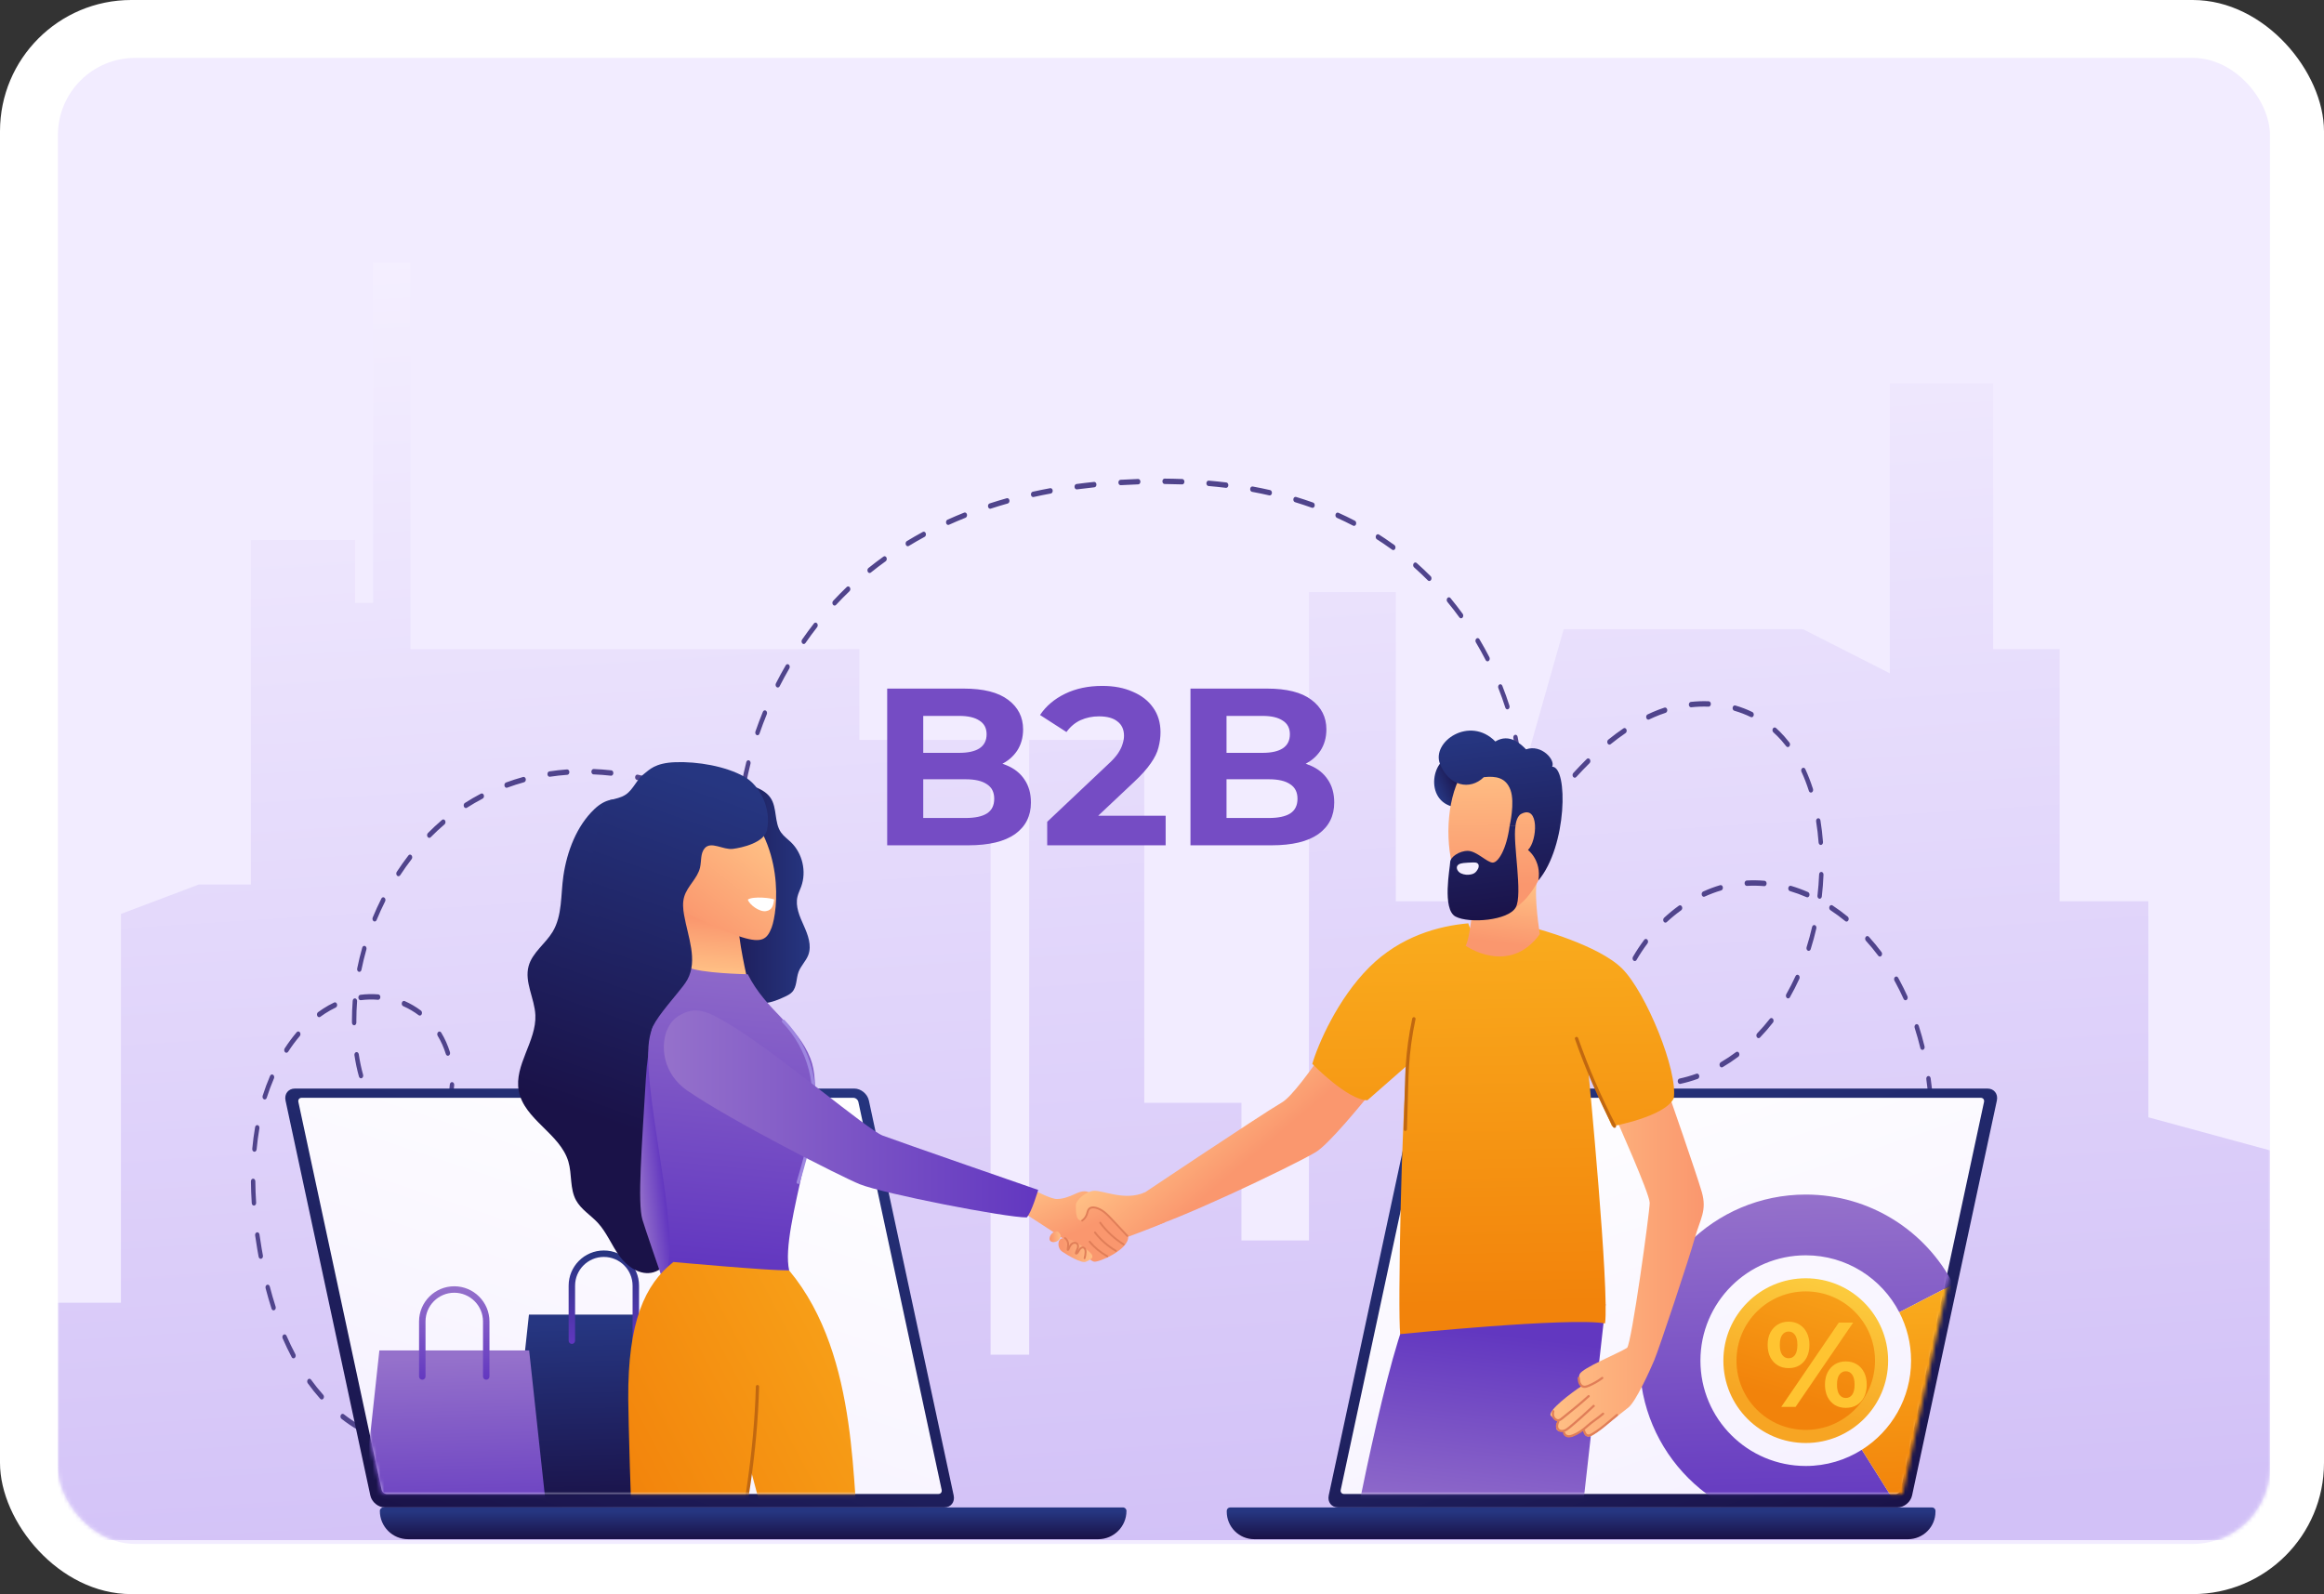
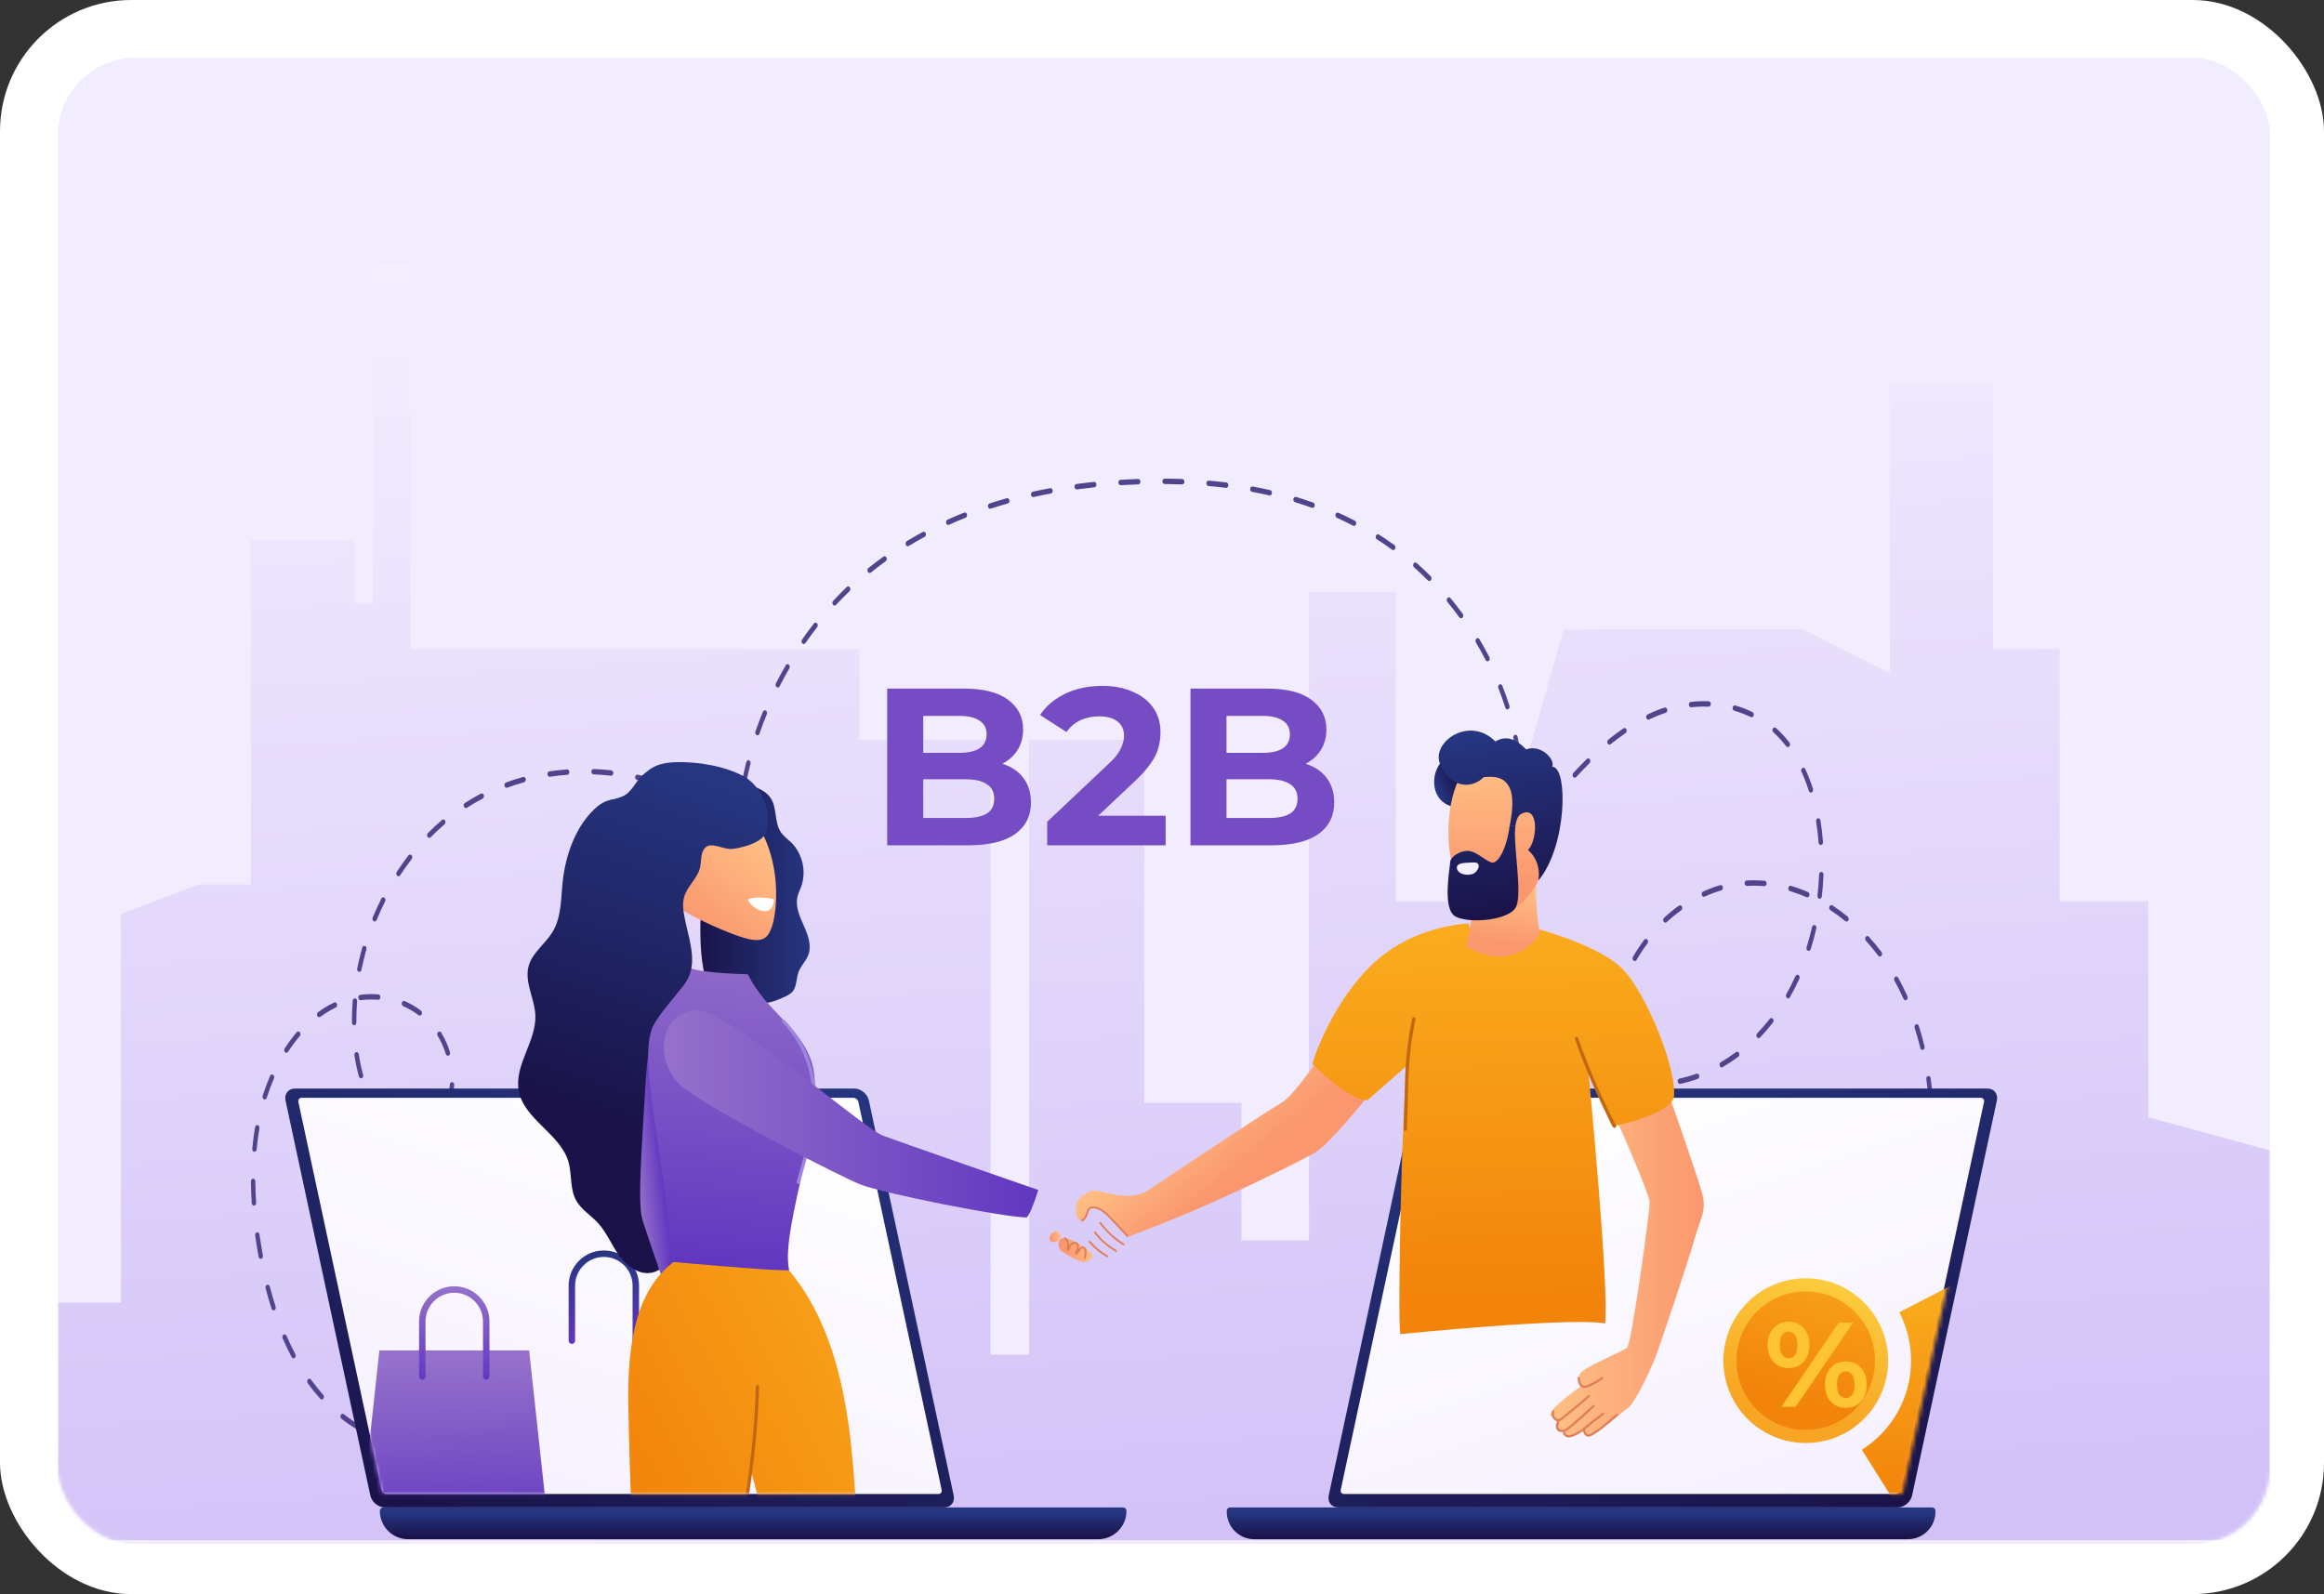
<svg xmlns="http://www.w3.org/2000/svg" width="602" height="413" viewBox="0 0 602 413" fill="none">
  <rect x="0" y="0" width="602" height="413" fill="#333333" stroke="none" />
  <rect width="602" height="413" rx="34" fill="white" />
  <rect x="15" y="15" width="573" height="385" rx="20" fill="#F2ECFF" />
  <mask id="mask0_427_2459" style="mask-type:alpha" maskUnits="userSpaceOnUse" x="15" y="15" width="573" height="385">
    <rect x="15" y="15" width="573" height="385" rx="20" fill="#F2ECFF" />
  </mask>
  <g mask="url(#mask0_427_2459)">
    <path d="M86.804 399H15V337.506H31.329V236.781L51.494 229.16H64.986V139.868H91.978V156.201H96.643V68H106.308V168.196H115.305H222.606V191.698H256.596V350.974H266.593V191.698H296.403V285.717H321.578V321.379H339.073V153.405H361.566V233.5H385.059L405.053 163.008H467.036L489.529 174.441V99.307H516.306V168.196H533.516V233.5H556.509V289.469L588 298.042V399H86.804Z" fill="url(#paint0_linear_427_2459)" />
    <path d="M103.654 374.192C103.636 374.192 103.619 374.191 103.6 374.188C102.076 374.013 100.537 373.692 99.024 373.233C98.719 373.14 98.532 372.762 98.608 372.387C98.682 372.012 98.99 371.784 99.298 371.877C100.755 372.32 102.24 372.629 103.707 372.797C104.021 372.834 104.251 373.174 104.221 373.559C104.194 373.921 103.945 374.192 103.654 374.192ZM92.738 370.41C92.656 370.41 92.572 370.388 92.493 370.342C91.124 369.539 89.764 368.609 88.45 367.579C88.186 367.371 88.108 366.939 88.278 366.614C88.447 366.288 88.799 366.192 89.065 366.402C90.339 367.4 91.658 368.302 92.984 369.08C93.268 369.246 93.388 369.663 93.252 370.012C93.155 370.265 92.952 370.41 92.738 370.41ZM83.341 362.584C83.204 362.584 83.066 362.524 82.957 362.401C81.823 361.134 80.733 359.775 79.716 358.362C79.508 358.072 79.53 357.631 79.767 357.376C80.002 357.123 80.365 357.15 80.572 357.438C81.561 358.813 82.621 360.136 83.726 361.37C83.959 361.629 83.975 362.071 83.763 362.356C83.65 362.509 83.496 362.584 83.341 362.584ZM76.027 351.918C75.84 351.918 75.657 351.806 75.548 351.6C74.732 350.058 73.947 348.42 73.213 346.731C73.065 346.391 73.171 345.968 73.449 345.787C73.727 345.604 74.072 345.735 74.22 346.077C74.938 347.728 75.707 349.332 76.505 350.839C76.677 351.164 76.601 351.597 76.336 351.806C76.24 351.881 76.132 351.918 76.027 351.918ZM70.867 339.488C70.64 339.488 70.425 339.32 70.336 339.044C69.788 337.339 69.271 335.553 68.798 333.737C68.703 333.369 68.868 332.976 69.168 332.859C69.467 332.744 69.789 332.946 69.885 333.312C70.35 335.099 70.859 336.856 71.397 338.535C71.512 338.894 71.368 339.298 71.076 339.439C71.007 339.472 70.936 339.488 70.867 339.488ZM67.549 326.134C67.289 326.134 67.053 325.915 66.993 325.591C66.88 324.982 66.771 324.373 66.666 323.762C66.457 322.54 66.264 321.312 66.09 320.076C66.035 319.696 66.243 319.333 66.554 319.268C66.866 319.194 67.159 319.456 67.213 319.836C67.386 321.056 67.577 322.27 67.782 323.476C67.886 324.078 67.993 324.679 68.104 325.28C68.175 325.656 67.982 326.03 67.675 326.116C67.634 326.129 67.591 326.134 67.549 326.134ZM65.781 312.343C65.487 312.343 65.237 312.066 65.212 311.701C65.087 309.799 65.016 307.905 65 306.07C64.997 305.686 65.249 305.369 65.564 305.364C65.567 305.364 65.568 305.364 65.57 305.364C65.882 305.364 66.137 305.673 66.14 306.057C66.155 307.858 66.225 309.718 66.349 311.589C66.374 311.972 66.14 312.309 65.827 312.341C65.813 312.342 65.797 312.343 65.781 312.343ZM65.911 298.396C65.889 298.396 65.868 298.395 65.845 298.392C65.532 298.349 65.308 298.002 65.344 297.619C65.52 295.723 65.766 293.846 66.077 292.038C66.143 291.66 66.446 291.42 66.752 291.499C67.06 291.578 67.258 291.949 67.193 292.326C66.89 294.09 66.648 295.923 66.476 297.777C66.443 298.133 66.196 298.396 65.911 298.396ZM107.337 293.3C107.005 293.274 106.709 293.285 106.395 293.257C106.081 293.228 105.846 292.893 105.869 292.509C105.891 292.124 106.16 291.833 106.479 291.864C106.766 291.891 107.062 291.859 107.337 291.904C108.536 291.904 109.677 291.663 110.728 291.189C111.023 291.056 111.35 291.241 111.46 291.603C111.569 291.965 111.418 292.367 111.123 292.501C109.945 293.031 108.67 293.3 107.337 293.3ZM100.045 290.527C99.937 290.527 99.828 290.489 99.731 290.411C99.056 289.863 98.425 289.248 97.854 288.581C97.299 287.933 96.769 287.221 96.28 286.464C96.084 286.161 96.126 285.722 96.372 285.483C96.618 285.241 96.977 285.294 97.172 285.597C97.63 286.302 98.124 286.967 98.641 287.571C99.163 288.181 99.742 288.744 100.361 289.247C100.623 289.46 100.695 289.893 100.522 290.216C100.412 290.416 100.23 290.527 100.045 290.527ZM115.92 287.105C115.832 287.105 115.743 287.081 115.661 287.028C115.38 286.853 115.27 286.432 115.412 286.089C116.037 284.589 116.409 282.875 116.516 280.995C116.538 280.61 116.819 280.336 117.125 280.347C117.439 280.374 117.676 280.708 117.655 281.092C117.537 283.161 117.124 285.056 116.429 286.725C116.327 286.966 116.128 287.105 115.92 287.105ZM68.567 284.848C68.499 284.848 68.429 284.833 68.361 284.8C68.068 284.66 67.923 284.256 68.037 283.895C68.595 282.135 69.242 280.4 69.958 278.74C70.105 278.399 70.448 278.269 70.728 278.449C71.007 278.63 71.113 279.052 70.966 279.393C70.27 281.005 69.642 282.69 69.099 284.401C69.011 284.679 68.795 284.848 68.567 284.848ZM93.518 279.37C93.282 279.37 93.062 279.189 92.98 278.9C92.498 277.2 92.105 275.347 91.813 273.392C91.756 273.013 91.961 272.649 92.272 272.58C92.581 272.511 92.879 272.762 92.934 273.141C93.216 275.026 93.594 276.81 94.056 278.442C94.16 278.807 94.002 279.205 93.705 279.331C93.644 279.357 93.58 279.37 93.518 279.37ZM116.02 273.527C115.791 273.527 115.575 273.356 115.488 273.078C114.951 271.363 114.242 269.777 113.377 268.362C113.189 268.054 113.24 267.615 113.491 267.384C113.743 267.153 114.102 267.216 114.29 267.524C115.218 269.042 115.979 270.742 116.552 272.578C116.665 272.938 116.518 273.342 116.224 273.48C116.158 273.512 116.088 273.527 116.02 273.527ZM74.191 272.753C74.067 272.753 73.942 272.703 73.837 272.601C73.59 272.361 73.549 271.922 73.745 271.619C74.717 270.119 75.766 268.706 76.862 267.418C77.09 267.15 77.451 267.16 77.669 267.438C77.887 267.718 77.879 268.16 77.652 268.426C76.591 269.671 75.578 271.038 74.637 272.488C74.525 272.662 74.359 272.753 74.191 272.753ZM91.74 265.629C91.428 265.629 91.174 265.321 91.17 264.938L91.167 264.346C91.167 262.671 91.233 260.967 91.361 259.284C91.39 258.9 91.665 258.613 91.983 258.654C92.296 258.69 92.526 259.031 92.497 259.416C92.371 261.055 92.308 262.715 92.308 264.349L92.31 264.923C92.314 265.31 92.061 265.624 91.746 265.629C91.743 265.629 91.742 265.629 91.74 265.629ZM82.676 263.533C82.481 263.533 82.293 263.412 82.186 263.193C82.024 262.862 82.112 262.434 82.382 262.236C83.256 261.596 84.163 261.01 85.078 260.492C85.565 260.217 86.058 259.961 86.56 259.726C86.853 259.586 87.183 259.766 87.296 260.126C87.41 260.485 87.264 260.889 86.97 261.029C86.492 261.255 86.02 261.498 85.556 261.762C84.678 262.258 83.807 262.821 82.967 263.436C82.876 263.501 82.775 263.533 82.676 263.533ZM108.742 263.117C108.64 263.117 108.537 263.084 108.444 263.014C107.205 262.082 105.859 261.294 104.442 260.671C104.147 260.541 103.992 260.142 104.099 259.778C104.205 259.415 104.529 259.227 104.828 259.357C106.317 260.011 107.735 260.841 109.041 261.824C109.309 262.026 109.393 262.456 109.228 262.786C109.12 262.999 108.933 263.117 108.742 263.117ZM93.399 259.128C93.111 259.128 92.863 258.862 92.833 258.503C92.8 258.119 93.027 257.776 93.34 257.735C94.881 257.534 96.449 257.499 97.994 257.627C98.308 257.653 98.546 257.986 98.524 258.372C98.503 258.756 98.236 259.038 97.916 259.022C96.437 258.899 94.936 258.933 93.459 259.124C93.439 259.127 93.418 259.128 93.399 259.128ZM93.075 251.794C93.03 251.794 92.983 251.787 92.938 251.773C92.633 251.682 92.445 251.303 92.521 250.929C92.885 249.121 93.326 247.299 93.835 245.512C93.938 245.149 94.264 244.957 94.56 245.082C94.858 245.209 95.014 245.608 94.911 245.971C94.415 247.717 93.983 249.497 93.627 251.263C93.563 251.581 93.331 251.794 93.075 251.794ZM97.049 238.734C96.963 238.734 96.874 238.709 96.793 238.659C96.511 238.485 96.399 238.065 96.541 237.72C97.227 236.057 97.984 234.4 98.792 232.795C98.957 232.466 99.308 232.362 99.576 232.566C99.844 232.768 99.927 233.199 99.762 233.527C98.971 235.098 98.229 236.722 97.558 238.349C97.458 238.594 97.257 238.734 97.049 238.734ZM103.218 227.015C103.093 227.015 102.967 226.964 102.861 226.861C102.615 226.62 102.577 226.18 102.774 225.879C103.731 224.417 104.749 222.984 105.798 221.623C106.014 221.343 106.375 221.33 106.604 221.595C106.833 221.859 106.843 222.302 106.627 222.582C105.599 223.917 104.601 225.32 103.663 226.753C103.551 226.925 103.385 227.015 103.218 227.015ZM111.203 217.073C111.038 217.073 110.876 216.986 110.762 216.82C110.562 216.523 110.595 216.083 110.838 215.836C112.021 214.635 113.255 213.485 114.504 212.418C114.764 212.198 115.118 212.277 115.298 212.592C115.478 212.909 115.415 213.344 115.156 213.565C113.932 214.611 112.724 215.737 111.564 216.914C111.459 217.02 111.331 217.073 111.203 217.073ZM120.68 209.348C120.475 209.348 120.276 209.211 120.174 208.973C120.029 208.631 120.137 208.21 120.416 208.031C121.765 207.168 123.165 206.356 124.576 205.616C124.868 205.466 125.201 205.631 125.325 205.984C125.449 206.339 125.315 206.75 125.025 206.901C123.64 207.626 122.267 208.424 120.944 209.269C120.859 209.323 120.769 209.348 120.68 209.348ZM178.903 206.614C178.838 206.614 178.773 206.601 178.709 206.572C177.803 206.17 176.89 205.787 175.971 205.422C175.671 205.304 175.507 204.91 175.603 204.543C175.701 204.176 176.02 203.974 176.321 204.093C177.253 204.462 178.179 204.85 179.097 205.257C179.393 205.388 179.547 205.789 179.439 206.151C179.355 206.437 179.136 206.614 178.903 206.614ZM131.23 204.098C130.985 204.098 130.758 203.903 130.684 203.602C130.593 203.233 130.764 202.843 131.065 202.732C132.517 202.195 134.013 201.711 135.513 201.295C135.818 201.213 136.125 201.446 136.195 201.823C136.264 202.199 136.072 202.573 135.764 202.658C134.291 203.067 132.82 203.542 131.393 204.069C131.339 204.089 131.284 204.098 131.23 204.098ZM169.557 203.209C169.514 203.209 169.47 203.203 169.426 203.19C167.959 202.768 166.466 202.392 164.99 202.072C164.679 202.005 164.472 201.642 164.527 201.262C164.582 200.881 164.875 200.625 165.187 200.696C166.684 201.02 168.198 201.402 169.686 201.829C169.993 201.918 170.183 202.293 170.111 202.669C170.05 202.992 169.816 203.209 169.557 203.209ZM142.376 201.24C142.092 201.24 141.845 200.981 141.811 200.627C141.772 200.245 141.995 199.896 142.307 199.849C143.815 199.621 145.356 199.451 146.885 199.341C147.197 199.329 147.469 199.613 147.488 199.997C147.506 200.383 147.267 200.713 146.952 200.736C145.446 200.844 143.93 201.012 142.446 201.236C142.422 201.238 142.398 201.24 142.376 201.24ZM158.31 200.971C158.292 200.971 158.275 200.97 158.257 200.968C156.751 200.8 155.23 200.685 153.739 200.626C153.424 200.614 153.177 200.291 153.187 199.906C153.198 199.519 153.494 199.216 153.776 199.231C155.29 199.29 156.832 199.407 158.361 199.576C158.675 199.611 158.905 199.95 158.877 200.336C158.85 200.698 158.601 200.971 158.31 200.971Z" fill="#50448C" />
    <path d="M191.961 231.484C191.69 231.484 191.449 231.247 191.4 230.908C191.133 229.069 190.927 227.185 190.788 225.313C190.76 224.928 190.991 224.588 191.304 224.553C191.628 224.521 191.896 224.802 191.924 225.185C192.06 227.019 192.261 228.861 192.523 230.664C192.578 231.043 192.372 231.406 192.062 231.474C192.027 231.481 191.994 231.484 191.961 231.484ZM191.167 217.572C191.16 217.572 191.154 217.572 191.148 217.571C190.833 217.559 190.586 217.235 190.597 216.85C190.649 214.994 190.764 213.101 190.939 211.225C190.975 210.84 191.259 210.554 191.571 210.61C191.884 210.655 192.109 211 192.072 211.384C191.901 213.223 191.787 215.079 191.737 216.898C191.725 217.275 191.473 217.572 191.167 217.572ZM192.674 203.751C192.631 203.751 192.588 203.746 192.545 203.733C192.238 203.645 192.047 203.27 192.117 202.894C192.46 201.085 192.863 199.255 193.316 197.454C193.409 197.085 193.726 196.875 194.029 196.992C194.33 197.106 194.498 197.497 194.405 197.866C193.961 199.634 193.565 201.432 193.228 203.209C193.167 203.533 192.933 203.751 192.674 203.751ZM393.495 197.22C393.221 197.22 392.98 196.978 392.933 196.634C392.692 194.834 392.383 193.016 392.011 191.228C391.933 190.853 392.118 190.474 392.423 190.379C392.726 190.282 393.039 190.509 393.116 190.884C393.496 192.71 393.813 194.568 394.059 196.409C394.109 196.789 393.899 197.148 393.587 197.211C393.557 197.217 393.526 197.22 393.495 197.22ZM196.209 190.493C196.135 190.493 196.06 190.475 195.987 190.437C195.697 190.286 195.562 189.877 195.684 189.521C196.274 187.815 196.923 186.095 197.613 184.411C197.754 184.067 198.098 183.927 198.379 184.1C198.661 184.273 198.774 184.693 198.632 185.037C197.953 186.695 197.314 188.387 196.734 190.067C196.642 190.333 196.431 190.493 196.209 190.493ZM390.467 183.783C390.239 183.783 390.024 183.614 389.936 183.338C389.393 181.64 388.784 179.935 388.126 178.269C387.989 177.922 388.108 177.505 388.391 177.336C388.677 177.171 389.016 177.315 389.152 177.661C389.823 179.359 390.444 181.097 390.998 182.829C391.112 183.189 390.968 183.593 390.674 183.734C390.607 183.768 390.536 183.783 390.467 183.783ZM201.473 178.118C201.37 178.118 201.266 178.084 201.172 178.012C200.905 177.808 200.824 177.377 200.99 177.05C201.794 175.469 202.651 173.894 203.538 172.364C203.72 172.051 204.076 171.974 204.333 172.199C204.589 172.422 204.65 172.858 204.468 173.173C203.595 174.679 202.751 176.232 201.958 177.789C201.849 178.001 201.663 178.118 201.473 178.118ZM385.323 171.337C385.133 171.337 384.948 171.221 384.839 171.01C384.047 169.465 383.194 167.922 382.303 166.424C382.117 166.112 382.174 165.675 382.428 165.448C382.682 165.221 383.039 165.29 383.226 165.601C384.132 167.125 384.999 168.694 385.806 170.267C385.974 170.593 385.894 171.024 385.627 171.23C385.531 171.301 385.426 171.337 385.323 171.337ZM208.201 166.853C208.07 166.853 207.939 166.798 207.832 166.686C207.592 166.437 207.563 165.996 207.766 165.701C208.754 164.278 209.788 162.871 210.841 161.519C211.059 161.24 211.421 161.232 211.648 161.496C211.876 161.763 211.884 162.205 211.667 162.484C210.628 163.817 209.608 165.204 208.635 166.606C208.523 166.769 208.362 166.853 208.201 166.853ZM378.464 160.192C378.307 160.192 378.151 160.113 378.038 159.958C377.04 158.587 375.99 157.235 374.92 155.94C374.697 155.669 374.694 155.227 374.916 154.952C375.138 154.678 375.498 154.674 375.723 154.946C376.809 156.262 377.876 157.636 378.889 159.028C379.099 159.316 379.079 159.757 378.844 160.014C378.736 160.133 378.6 160.192 378.464 160.192ZM216.188 156.893C216.029 156.893 215.873 156.813 215.76 156.656C215.552 156.366 215.575 155.925 215.811 155.67C216.957 154.433 218.147 153.223 219.347 152.073C219.594 151.835 219.953 151.889 220.147 152.193C220.341 152.497 220.297 152.935 220.049 153.174C218.867 154.307 217.694 155.499 216.565 156.717C216.456 156.835 216.322 156.893 216.188 156.893ZM370.239 150.532C370.111 150.532 369.983 150.48 369.877 150.373C368.718 149.206 367.513 148.068 366.294 146.985C366.038 146.758 365.982 146.322 366.166 146.009C366.35 145.697 366.706 145.627 366.963 145.854C368.201 146.952 369.424 148.109 370.601 149.293C370.845 149.537 370.88 149.978 370.68 150.276C370.567 150.444 370.404 150.532 370.239 150.532ZM225.264 148.45C225.078 148.45 224.897 148.34 224.787 148.135C224.614 147.813 224.687 147.38 224.95 147.168C226.215 146.152 227.526 145.154 228.848 144.202C229.119 144.005 229.47 144.118 229.629 144.45C229.788 144.783 229.697 145.211 229.426 145.407C228.12 146.347 226.825 147.332 225.576 148.336C225.48 148.413 225.372 148.45 225.264 148.45ZM360.912 142.514C360.813 142.514 360.712 142.483 360.621 142.416C359.829 141.839 359.028 141.281 358.22 140.741C357.703 140.397 357.185 140.059 356.663 139.728C356.383 139.551 356.274 139.13 356.418 138.786C356.563 138.445 356.905 138.309 357.187 138.487C357.716 138.822 358.241 139.163 358.766 139.514C359.586 140.061 360.399 140.629 361.204 141.214C361.475 141.411 361.564 141.839 361.403 142.172C361.296 142.392 361.107 142.514 360.912 142.514ZM235.154 141.516C234.944 141.516 234.742 141.373 234.643 141.128C234.503 140.783 234.618 140.363 234.9 140.193C236.249 139.372 237.647 138.569 239.052 137.807C239.344 137.653 239.678 137.811 239.805 138.164C239.932 138.517 239.801 138.93 239.513 139.086C238.122 139.839 236.741 140.632 235.407 141.444C235.326 141.493 235.239 141.516 235.154 141.516ZM350.735 136.248C350.66 136.248 350.585 136.23 350.512 136.193C349.143 135.482 347.725 134.795 346.297 134.151C346.002 134.019 345.85 133.616 345.959 133.255C346.067 132.893 346.396 132.708 346.69 132.84C348.136 133.491 349.572 134.186 350.958 134.906C351.247 135.056 351.383 135.466 351.26 135.822C351.167 136.089 350.957 136.248 350.735 136.248ZM245.623 136.001C245.391 136.001 245.174 135.826 245.089 135.544C244.98 135.183 245.131 134.78 245.426 134.647C246.842 134.007 248.298 133.388 249.756 132.806C250.054 132.685 250.377 132.888 250.475 133.254C250.572 133.621 250.408 134.016 250.109 134.135C248.665 134.711 247.222 135.323 245.82 135.957C245.756 135.989 245.689 136.001 245.623 136.001ZM256.492 131.802C256.24 131.802 256.009 131.596 255.941 131.283C255.861 130.91 256.041 130.528 256.346 130.429C257.792 129.958 259.288 129.505 260.793 129.08C261.103 128.994 261.407 129.229 261.476 129.604C261.547 129.98 261.355 130.355 261.049 130.441C259.556 130.863 258.073 131.312 256.64 131.779C256.59 131.795 256.541 131.802 256.492 131.802ZM339.996 131.577C339.943 131.577 339.889 131.569 339.836 131.549C338.407 131.038 336.933 130.551 335.454 130.103C335.148 130.011 334.961 129.631 335.038 129.257C335.113 128.882 335.42 128.655 335.728 128.748C337.223 129.2 338.712 129.691 340.156 130.208C340.458 130.316 340.632 130.704 340.543 131.073C340.47 131.379 340.243 131.577 339.996 131.577ZM267.621 128.778C267.351 128.778 267.111 128.541 267.061 128.204C267.005 127.824 267.21 127.461 267.521 127.392C269.021 127.06 270.528 126.756 272.037 126.477C272.356 126.422 272.639 126.683 272.686 127.063C272.732 127.446 272.518 127.801 272.207 127.859C270.707 128.135 269.212 128.437 267.723 128.768C267.689 128.775 267.655 128.778 267.621 128.778ZM328.905 128.356C328.87 128.356 328.835 128.352 328.8 128.344C327.341 128.01 325.835 127.701 324.321 127.422C324.009 127.366 323.795 127.01 323.841 126.628C323.887 126.247 324.174 125.993 324.49 126.04C326.017 126.321 327.537 126.633 329.009 126.971C329.319 127.041 329.523 127.407 329.465 127.786C329.414 128.121 329.175 128.356 328.905 128.356ZM278.907 126.788C278.62 126.788 278.372 126.524 278.34 126.166C278.307 125.782 278.532 125.438 278.845 125.396C280.361 125.192 281.88 125.013 283.399 124.857C283.73 124.822 283.989 125.11 284.015 125.495C284.042 125.879 283.809 126.217 283.495 126.249C281.985 126.405 280.476 126.583 278.969 126.784C278.948 126.787 278.927 126.788 278.907 126.788ZM317.616 126.392C317.597 126.392 317.577 126.391 317.558 126.389C316.052 126.204 314.541 126.047 313.029 125.915C312.716 125.888 312.479 125.555 312.501 125.169C312.524 124.784 312.801 124.492 313.11 124.521C314.633 124.653 316.154 124.811 317.672 124.999C317.985 125.038 318.213 125.38 318.182 125.763C318.153 126.124 317.905 126.392 317.616 126.392ZM290.276 125.699C289.975 125.699 289.723 125.408 289.707 125.034C289.692 124.649 289.934 124.321 290.249 124.302C291.774 124.212 293.299 124.141 294.82 124.091C295.124 124.084 295.398 124.384 295.405 124.77C295.413 125.156 295.165 125.477 294.851 125.487C293.337 125.537 291.821 125.607 290.305 125.698C290.295 125.699 290.286 125.699 290.276 125.699ZM306.238 125.498C306.231 125.498 306.225 125.498 306.219 125.498C304.704 125.441 303.187 125.408 301.673 125.397C301.357 125.395 301.104 125.081 301.106 124.694C301.108 124.31 301.363 124 301.676 124H301.68C303.203 124.011 304.729 124.043 306.254 124.102C306.569 124.114 306.816 124.436 306.807 124.822C306.797 125.199 306.544 125.498 306.238 125.498Z" fill="#50448C" />
    <path d="M498.949 309.789C498.909 309.789 498.868 309.784 498.828 309.772C498.519 309.69 498.325 309.318 498.393 308.941C498.501 308.334 498.604 307.726 498.7 307.116C498.76 306.737 499.065 306.495 499.369 306.563C499.678 306.638 499.88 307.006 499.82 307.383C499.721 308.003 499.616 308.622 499.506 309.237C499.448 309.567 499.212 309.789 498.949 309.789ZM500.206 299.652C500.19 299.652 500.174 299.651 500.157 299.649C499.843 299.616 499.61 299.279 499.637 298.895C499.764 297.051 499.838 295.191 499.86 293.364C499.864 292.982 500.119 292.675 500.43 292.675C500.432 292.675 500.436 292.675 500.438 292.675C500.753 292.681 501.004 292.998 501 293.383C500.978 295.244 500.902 297.138 500.773 299.013C500.749 299.376 500.5 299.652 500.206 299.652ZM500.15 285.701C499.86 285.701 499.611 285.43 499.583 285.069C499.439 283.235 499.236 281.39 498.982 279.585C498.928 279.205 499.136 278.843 499.446 278.777C499.751 278.711 500.051 278.966 500.105 279.346C500.365 281.186 500.573 283.065 500.72 284.935C500.75 285.32 500.52 285.66 500.206 285.697C500.187 285.699 500.169 285.701 500.15 285.701ZM428.357 281.457C428.347 281.457 428.338 281.457 428.328 281.456C426.608 281.348 425.049 280.995 423.695 280.404C423.399 280.274 423.245 279.874 423.35 279.51C423.455 279.146 423.78 278.957 424.079 279.087C425.328 279.632 426.778 279.96 428.387 280.06C428.701 280.08 428.943 280.408 428.928 280.793C428.91 281.167 428.658 281.457 428.357 281.457ZM435.165 280.818C434.893 280.818 434.652 280.578 434.603 280.24C434.549 279.86 434.756 279.499 435.067 279.431C436.529 279.116 438.001 278.694 439.443 278.175C439.752 278.065 440.063 278.279 440.151 278.648C440.24 279.018 440.067 279.406 439.765 279.514C438.282 280.049 436.767 280.484 435.264 280.808C435.23 280.814 435.198 280.818 435.165 280.818ZM445.985 276.541C445.773 276.541 445.569 276.394 445.471 276.144C445.335 275.795 445.455 275.378 445.739 275.211C447.082 274.425 448.413 273.539 449.693 272.578C449.96 272.379 450.312 272.479 450.478 272.809C450.641 273.137 450.558 273.568 450.289 273.769C448.976 274.755 447.61 275.664 446.232 276.472C446.152 276.52 446.068 276.541 445.985 276.541ZM418.791 275.171C418.584 275.171 418.383 275.032 418.283 274.79C417.608 273.168 417.215 271.264 417.115 269.133C417.097 268.748 417.337 268.418 417.652 268.396C417.964 268.377 418.236 268.668 418.254 269.053C418.344 270.99 418.696 272.708 419.298 274.156C419.441 274.499 419.33 274.921 419.05 275.096C418.966 275.147 418.878 275.171 418.791 275.171ZM497.983 272.008C497.737 272.008 497.511 271.813 497.437 271.51C497.002 269.732 496.507 267.974 495.966 266.283C495.851 265.924 495.996 265.518 496.289 265.378C496.58 265.237 496.914 265.414 497.028 265.773C497.58 267.499 498.085 269.295 498.528 271.108C498.619 271.478 498.448 271.868 498.146 271.979C498.092 271.998 498.036 272.008 497.983 272.008ZM455.53 268.965C455.368 268.965 455.208 268.881 455.095 268.718C454.892 268.424 454.921 267.984 455.162 267.734C456.308 266.544 457.411 265.274 458.441 263.959C458.657 263.681 459.019 263.672 459.246 263.939C459.475 264.207 459.481 264.648 459.263 264.927C458.208 266.277 457.075 267.58 455.899 268.802C455.791 268.91 455.66 268.965 455.53 268.965ZM418.547 261.511C418.496 261.511 418.445 261.503 418.394 261.486C418.09 261.383 417.912 260.997 417.996 260.626C418.407 258.815 418.932 257.015 419.558 255.274C419.686 254.922 420.023 254.762 420.309 254.917C420.597 255.073 420.728 255.485 420.601 255.838C419.996 257.517 419.49 259.254 419.094 261C419.026 261.309 418.796 261.511 418.547 261.511ZM493.594 259.144C493.394 259.144 493.199 259.014 493.095 258.784C492.453 257.361 491.757 255.954 491.024 254.604L490.736 254.078C490.559 253.759 490.626 253.324 490.887 253.107C491.145 252.893 491.501 252.972 491.678 253.293L491.976 253.832C492.724 255.213 493.437 256.652 494.094 258.108C494.246 258.446 494.146 258.87 493.871 259.058C493.782 259.117 493.688 259.144 493.594 259.144ZM463.183 258.664C463.07 258.664 462.956 258.623 462.858 258.538C462.6 258.317 462.536 257.882 462.717 257.565C463.57 256.068 464.373 254.494 465.106 252.89C465.26 252.553 465.608 252.433 465.882 252.623C466.158 252.811 466.256 253.237 466.102 253.573C465.35 255.217 464.526 256.829 463.652 258.365C463.54 258.559 463.363 258.664 463.183 258.664ZM423.462 248.987C423.348 248.987 423.233 248.946 423.132 248.858C422.876 248.634 422.816 248.198 422.999 247.883C423.883 246.361 424.864 244.88 425.916 243.481C426.131 243.198 426.491 243.18 426.722 243.441C426.953 243.703 426.968 244.145 426.755 244.428C425.735 245.784 424.784 247.219 423.928 248.695C423.817 248.885 423.64 248.987 423.462 248.987ZM486.955 247.827C486.801 247.827 486.648 247.751 486.536 247.601C485.524 246.254 484.445 244.949 483.329 243.723C483.096 243.464 483.076 243.023 483.286 242.737C483.498 242.449 483.857 242.426 484.091 242.683C485.233 243.938 486.337 245.275 487.375 246.654C487.587 246.937 487.574 247.38 487.341 247.641C487.233 247.765 487.094 247.827 486.955 247.827ZM468.507 246.348C468.439 246.348 468.37 246.333 468.302 246.301C468.008 246.163 467.862 245.758 467.974 245.398C468.509 243.696 468.988 241.934 469.398 240.159C469.484 239.788 469.8 239.569 470.101 239.678C470.404 239.783 470.581 240.168 470.495 240.539C470.075 242.355 469.585 244.159 469.038 245.9C468.952 246.178 468.736 246.348 468.507 246.348ZM431.4 239.036C431.228 239.036 431.057 238.94 430.945 238.758C430.755 238.45 430.805 238.012 431.057 237.779C432.28 236.647 433.574 235.588 434.902 234.633C435.173 234.437 435.523 234.549 435.682 234.881C435.842 235.214 435.751 235.643 435.48 235.838C434.19 236.766 432.933 237.794 431.744 238.895C431.641 238.99 431.52 239.036 431.4 239.036ZM478.312 238.763C478.203 238.763 478.093 238.725 477.996 238.646C476.742 237.62 475.443 236.664 474.135 235.802C473.858 235.619 473.753 235.195 473.902 234.856C474.051 234.516 474.399 234.39 474.673 234.572C476.014 235.455 477.345 236.434 478.628 237.484C478.891 237.699 478.961 238.133 478.786 238.454C478.676 238.654 478.495 238.763 478.312 238.763ZM471.356 232.85C471.33 232.85 471.303 232.847 471.276 232.842C470.964 232.788 470.747 232.434 470.79 232.053C470.999 230.24 471.142 228.391 471.217 226.556C471.232 226.171 471.465 225.875 471.814 225.893C472.128 225.912 472.37 226.241 472.354 226.625C472.279 228.502 472.132 230.394 471.919 232.249C471.88 232.598 471.636 232.85 471.356 232.85ZM468.159 232.479C468.096 232.479 468.031 232.466 467.968 232.438C466.548 231.817 465.097 231.285 463.658 230.858C463.352 230.767 463.165 230.389 463.238 230.015C463.313 229.64 463.619 229.407 463.928 229.501C465.407 229.94 466.895 230.487 468.351 231.124C468.647 231.254 468.802 231.654 468.696 232.016C468.612 232.3 468.393 232.479 468.159 232.479ZM441.363 232.338C441.131 232.338 440.914 232.164 440.828 231.882C440.718 231.521 440.868 231.119 441.164 230.984C442.615 230.322 444.104 229.765 445.589 229.326C445.896 229.232 446.203 229.467 446.277 229.842C446.35 230.217 446.162 230.594 445.855 230.685C444.414 231.109 442.97 231.651 441.56 232.293C441.496 232.323 441.429 232.338 441.363 232.338ZM457.043 229.583C457.029 229.583 457.016 229.582 457.002 229.581C455.504 229.451 454.003 229.428 452.511 229.516C452.19 229.537 451.929 229.235 451.915 228.851C451.9 228.465 452.142 228.139 452.458 228.12C453.997 228.032 455.541 228.056 457.083 228.188C457.397 228.215 457.634 228.55 457.612 228.934C457.59 229.302 457.339 229.583 457.043 229.583ZM471.651 218.914C471.361 218.914 471.112 218.642 471.084 218.28C470.944 216.423 470.729 214.586 470.442 212.821C470.381 212.443 470.581 212.076 470.89 212.001C471.204 211.925 471.499 212.172 471.561 212.55C471.855 214.36 472.077 216.246 472.221 218.151C472.25 218.535 472.02 218.875 471.705 218.911C471.687 218.914 471.669 218.914 471.651 218.914ZM399.788 211.289C399.648 211.289 399.507 211.226 399.396 211.099C399.167 210.835 399.157 210.392 399.372 210.111C400.415 208.753 401.475 207.406 402.553 206.079C402.776 205.807 403.137 205.805 403.359 206.077C403.582 206.349 403.583 206.792 403.361 207.065C402.289 208.383 401.237 209.72 400.202 211.069C400.091 211.215 399.94 211.289 399.788 211.289ZM469.096 205.346C468.869 205.346 468.654 205.178 468.564 204.902C468.007 203.165 467.364 201.497 466.649 199.945C466.494 199.609 466.591 199.183 466.864 198.994C467.139 198.805 467.486 198.921 467.642 199.259C468.382 200.868 469.049 202.595 469.626 204.392C469.741 204.751 469.596 205.156 469.303 205.297C469.236 205.33 469.164 205.346 469.096 205.346ZM407.917 201.495C407.76 201.495 407.604 201.416 407.491 201.263C407.282 200.975 407.302 200.534 407.537 200.277C408.712 198.991 409.888 197.764 411.034 196.634C411.279 196.392 411.639 196.439 411.836 196.739C412.034 197.041 411.995 197.48 411.75 197.721C410.619 198.837 409.458 200.047 408.297 201.319C408.187 201.436 408.052 201.495 407.917 201.495ZM463.111 193.556C462.96 193.556 462.809 193.482 462.697 193.337C462.296 192.818 461.879 192.314 461.447 191.826C460.79 191.086 460.088 190.38 459.362 189.726C459.109 189.497 459.054 189.061 459.24 188.75C459.429 188.439 459.787 188.373 460.037 188.6C460.798 189.284 461.532 190.023 462.219 190.797C462.671 191.306 463.108 191.834 463.527 192.377C463.742 192.658 463.733 193.1 463.504 193.364C463.393 193.493 463.251 193.556 463.111 193.556ZM416.906 192.918C416.72 192.918 416.539 192.807 416.43 192.604C416.257 192.282 416.329 191.849 416.592 191.636C417.898 190.579 419.223 189.594 420.527 188.708C420.802 188.52 421.15 188.642 421.302 188.98C421.455 189.318 421.355 189.743 421.08 189.929C419.8 190.799 418.501 191.765 417.219 192.803C417.123 192.881 417.015 192.918 416.906 192.918ZM426.984 186.446C426.756 186.446 426.541 186.277 426.453 186.001C426.339 185.642 426.484 185.236 426.777 185.096C427.222 184.885 427.669 184.679 428.119 184.483C429.114 184.05 430.14 183.661 431.167 183.325C431.468 183.222 431.785 183.447 431.865 183.819C431.946 184.192 431.765 184.574 431.462 184.673C430.463 184.999 429.467 185.378 428.501 185.798C428.061 185.99 427.625 186.189 427.192 186.395C427.124 186.43 427.054 186.446 426.984 186.446ZM453.724 185.824C453.654 185.824 453.583 185.808 453.513 185.775C452.154 185.111 450.718 184.56 449.246 184.137C448.939 184.048 448.749 183.673 448.822 183.297C448.893 182.923 449.199 182.69 449.507 182.777C451.035 183.215 452.525 183.788 453.937 184.477C454.228 184.619 454.371 185.026 454.255 185.384C454.165 185.658 453.951 185.824 453.724 185.824ZM438.044 183.242C437.751 183.242 437.503 182.969 437.476 182.605C437.449 182.221 437.681 181.883 437.994 181.848C439.54 181.68 441.092 181.622 442.62 181.684C442.935 181.697 443.181 182.019 443.171 182.405C443.16 182.792 442.871 183.115 442.583 183.08C441.099 183.023 439.593 183.077 438.093 183.239C438.077 183.242 438.061 183.242 438.044 183.242Z" fill="#50448C" />
    <path d="M244.599 390.545H99.698C97.983 390.545 96.295 389.155 95.927 387.44L73.964 285.126C73.596 283.411 74.688 282.021 76.402 282.021H221.303C223.018 282.021 224.706 283.411 225.074 285.126L247.037 387.44C247.405 389.154 246.314 390.545 244.599 390.545Z" fill="url(#paint1_linear_427_2459)" />
    <path d="M243.08 387.058H100.169C99.575 387.058 98.991 386.577 98.864 385.984L77.291 285.493C77.164 284.899 77.542 284.418 78.135 284.418H221.046C221.64 284.418 222.224 284.899 222.352 285.493L243.924 385.984C244.052 386.577 243.674 387.058 243.08 387.058Z" fill="url(#paint2_linear_427_2459)" />
    <path d="M284.471 398.776H105.717C101.674 398.776 98.395 395.498 98.395 391.453C98.395 390.951 98.802 390.544 99.304 390.544H290.885C291.387 390.544 291.794 390.951 291.794 391.453C291.794 395.498 288.515 398.776 284.471 398.776Z" fill="url(#paint3_linear_427_2459)" />
    <path d="M346.626 390.545H491.527C493.241 390.545 494.93 389.155 495.298 387.44L517.261 285.126C517.629 283.411 516.537 282.021 514.822 282.021H369.922C368.208 282.021 366.519 283.411 366.151 285.126L344.188 387.44C343.819 389.154 344.911 390.545 346.626 390.545Z" fill="url(#paint4_linear_427_2459)" />
    <path d="M348.145 387.058H491.056C491.65 387.058 492.234 386.577 492.362 385.984L513.934 285.493C514.062 284.899 513.683 284.418 513.09 284.418H370.178C369.584 284.418 369 284.899 368.873 285.493L347.3 385.984C347.174 386.577 347.551 387.058 348.145 387.058Z" fill="url(#paint5_linear_427_2459)" />
    <path d="M324.906 398.776H494.225C498.165 398.776 501.359 395.582 501.359 391.641V391.429C501.359 390.94 500.962 390.544 500.474 390.544H318.657C318.168 390.544 317.772 390.941 317.772 391.429V391.641C317.772 395.582 320.966 398.776 324.906 398.776Z" fill="url(#paint6_linear_427_2459)" />
    <path d="M229.814 219V178.4H249.65C254.754 178.4 258.582 179.367 261.134 181.3C263.725 183.233 265.02 185.785 265.02 188.956C265.02 191.083 264.498 192.939 263.454 194.524C262.41 196.071 260.979 197.269 259.162 198.12C257.345 198.971 255.257 199.396 252.898 199.396L254 197.018C256.552 197.018 258.814 197.443 260.786 198.294C262.758 199.106 264.285 200.324 265.368 201.948C266.489 203.572 267.05 205.563 267.05 207.922C267.05 211.402 265.677 214.128 262.932 216.1C260.187 218.033 256.146 219 250.81 219H229.814ZM239.152 211.924H250.114C252.55 211.924 254.387 211.537 255.624 210.764C256.9 209.952 257.538 208.676 257.538 206.936C257.538 205.235 256.9 203.978 255.624 203.166C254.387 202.315 252.55 201.89 250.114 201.89H238.456V195.046H248.49C250.771 195.046 252.511 194.659 253.71 193.886C254.947 193.074 255.566 191.856 255.566 190.232C255.566 188.647 254.947 187.467 253.71 186.694C252.511 185.882 250.771 185.476 248.49 185.476H239.152V211.924ZM271.264 219V212.91L286.924 198.12C288.161 196.999 289.07 195.993 289.65 195.104C290.23 194.215 290.616 193.403 290.81 192.668C291.042 191.933 291.158 191.257 291.158 190.638C291.158 189.014 290.597 187.777 289.476 186.926C288.393 186.037 286.788 185.592 284.662 185.592C282.96 185.592 281.375 185.921 279.906 186.578C278.475 187.235 277.257 188.26 276.252 189.652L269.408 185.244C270.954 182.924 273.12 181.087 275.904 179.734C278.688 178.381 281.897 177.704 285.532 177.704C288.548 177.704 291.177 178.207 293.42 179.212C295.701 180.179 297.46 181.551 298.698 183.33C299.974 185.109 300.612 187.235 300.612 189.71C300.612 191.025 300.438 192.339 300.09 193.654C299.78 194.93 299.123 196.283 298.118 197.714C297.151 199.145 295.72 200.749 293.826 202.528L280.834 214.766L279.036 211.344H301.946V219H271.264ZM308.375 219V178.4H328.211C333.315 178.4 337.143 179.367 339.695 181.3C342.285 183.233 343.581 185.785 343.581 188.956C343.581 191.083 343.059 192.939 342.015 194.524C340.971 196.071 339.54 197.269 337.723 198.12C335.905 198.971 333.817 199.396 331.459 199.396L332.561 197.018C335.113 197.018 337.375 197.443 339.347 198.294C341.319 199.106 342.846 200.324 343.929 201.948C345.05 203.572 345.611 205.563 345.611 207.922C345.611 211.402 344.238 214.128 341.493 216.1C338.747 218.033 334.707 219 329.371 219H308.375ZM317.713 211.924H328.675C331.111 211.924 332.947 211.537 334.185 210.764C335.461 209.952 336.099 208.676 336.099 206.936C336.099 205.235 335.461 203.978 334.185 203.166C332.947 202.315 331.111 201.89 328.675 201.89H317.017V195.046H327.051C329.332 195.046 331.072 194.659 332.271 193.886C333.508 193.074 334.127 191.856 334.127 190.232C334.127 188.647 333.508 187.467 332.271 186.694C331.072 185.882 329.332 185.476 327.051 185.476H317.713V211.924Z" fill="#754CC4" />
    <mask id="mask1_427_2459" style="mask-type:luminance" maskUnits="userSpaceOnUse" x="51" y="174" width="486" height="214">
      <path d="M98.864 387.058H492.83L536.262 185.791L51.141 174.81L98.864 387.058Z" fill="white" />
    </mask>
    <g mask="url(#mask1_427_2459)">
-       <path d="M440.472 352.514C440.472 367.584 452.692 379.804 467.761 379.804C473.094 379.804 478.086 378.263 482.286 375.603L490.674 388.941C484.032 393.128 476.176 395.542 467.761 395.542C443.99 395.542 424.733 376.271 424.733 352.513C424.733 328.742 443.989 309.484 467.761 309.484C484.4 309.484 498.829 318.921 505.99 332.737L491.983 339.979C487.455 331.21 478.304 325.222 467.761 325.222C452.692 325.224 440.472 337.444 440.472 352.514Z" fill="url(#paint7_linear_427_2459)" />
      <path d="M510.79 352.514C510.79 367.857 502.758 381.318 490.674 388.941L482.286 375.604C489.951 370.776 495.038 362.238 495.038 352.514C495.038 348 493.933 343.731 491.983 339.981L505.99 332.739C509.058 338.658 510.79 345.381 510.79 352.514Z" fill="url(#paint8_linear_427_2459)" />
      <path d="M467.755 373.852C479.54 373.852 489.093 364.298 489.093 352.514C489.093 340.729 479.54 331.176 467.755 331.176C455.971 331.176 446.418 340.729 446.418 352.514C446.418 364.298 455.971 373.852 467.755 373.852Z" fill="url(#paint9_linear_427_2459)" />
      <path d="M467.755 370.455C477.664 370.455 485.696 362.422 485.696 352.514C485.696 342.605 477.664 334.573 467.755 334.573C457.847 334.573 449.815 342.605 449.815 352.514C449.815 362.422 457.847 370.455 467.755 370.455Z" fill="url(#paint10_linear_427_2459)" />
      <path d="M461.409 364.496L476.318 342.663H480.03L465.121 364.496H461.409ZM463.312 354.453C462.251 354.453 461.315 354.214 460.504 353.736C459.693 353.237 459.049 352.54 458.571 351.646C458.113 350.731 457.884 349.66 457.884 348.433C457.884 347.206 458.113 346.146 458.571 345.252C459.049 344.358 459.693 343.661 460.504 343.162C461.315 342.663 462.251 342.413 463.312 342.413C464.372 342.413 465.308 342.663 466.119 343.162C466.93 343.661 467.564 344.358 468.021 345.252C468.479 346.146 468.708 347.206 468.708 348.433C468.708 349.66 468.479 350.731 468.021 351.646C467.564 352.54 466.93 353.237 466.119 353.736C465.308 354.214 464.372 354.453 463.312 354.453ZM463.312 351.895C463.998 351.895 464.549 351.615 464.965 351.053C465.381 350.471 465.589 349.598 465.589 348.433C465.589 347.269 465.381 346.406 464.965 345.844C464.549 345.262 463.998 344.971 463.312 344.971C462.646 344.971 462.095 345.262 461.659 345.844C461.243 346.406 461.035 347.269 461.035 348.433C461.035 349.577 461.243 350.44 461.659 351.022C462.095 351.604 462.646 351.895 463.312 351.895ZM478.127 364.746C477.088 364.746 476.152 364.507 475.32 364.029C474.509 363.53 473.875 362.833 473.417 361.939C472.96 361.024 472.731 359.953 472.731 358.726C472.731 357.499 472.96 356.439 473.417 355.545C473.875 354.651 474.509 353.954 475.32 353.455C476.152 352.956 477.088 352.706 478.127 352.706C479.209 352.706 480.155 352.956 480.966 353.455C481.777 353.954 482.411 354.651 482.868 355.545C483.326 356.439 483.555 357.499 483.555 358.726C483.555 359.953 483.326 361.024 482.868 361.939C482.411 362.833 481.777 363.53 480.966 364.029C480.155 364.507 479.209 364.746 478.127 364.746ZM478.127 362.188C478.814 362.188 479.365 361.908 479.78 361.346C480.196 360.764 480.404 359.891 480.404 358.726C480.404 357.582 480.196 356.72 479.78 356.137C479.365 355.555 478.814 355.264 478.127 355.264C477.462 355.264 476.911 355.555 476.474 356.137C476.058 356.699 475.85 357.562 475.85 358.726C475.85 359.891 476.058 360.764 476.474 361.346C476.911 361.908 477.462 362.188 478.127 362.188Z" fill="#FFC431" />
    </g>
    <mask id="mask2_427_2459" style="mask-type:luminance" maskUnits="userSpaceOnUse" x="51" y="174" width="486" height="214">
      <path d="M98.864 387.058H492.83L536.262 185.791L51.141 174.81L98.864 387.058Z" fill="white" />
    </mask>
    <g mask="url(#mask2_427_2459)">
-       <path d="M181.263 390.938H131.568L137.016 340.588H175.814L181.263 390.938Z" fill="url(#paint11_linear_427_2459)" />
      <path d="M164.697 348.181C164.236 348.181 163.862 347.807 163.862 347.346V333.091C163.862 328.985 160.522 325.644 156.416 325.644C152.309 325.644 148.969 328.985 148.969 333.091V347.346C148.969 347.807 148.595 348.181 148.134 348.181C147.672 348.181 147.298 347.807 147.298 347.346V333.091C147.298 328.063 151.389 323.973 156.416 323.973C161.445 323.973 165.534 328.064 165.534 333.091V347.346C165.534 347.807 165.159 348.181 164.697 348.181Z" fill="url(#paint12_linear_427_2459)" />
      <path d="M142.518 400.212H92.822L98.271 349.863H137.068L142.518 400.212Z" fill="url(#paint13_linear_427_2459)" />
      <path d="M125.952 357.455C125.49 357.455 125.117 357.081 125.117 356.62V342.365C125.117 338.259 121.776 334.919 117.67 334.919C113.564 334.919 110.223 338.259 110.223 342.365V356.62C110.223 357.081 109.85 357.455 109.388 357.455C108.926 357.455 108.552 357.081 108.552 356.62V342.365C108.552 337.337 112.643 333.247 117.67 333.247C122.698 333.247 126.788 337.338 126.788 342.365V356.62C126.788 357.081 126.414 357.455 125.952 357.455Z" fill="url(#paint14_linear_427_2459)" />
      <path d="M356.324 252.535C351.725 258.917 336.931 282.832 332.056 285.623C327.18 288.414 292.273 311.785 292.273 311.785C292.273 311.785 294.699 317.257 296.302 318.412C302.467 317.41 334.475 302.299 340.848 298.475C347.22 294.651 372.131 261.167 372.131 261.167L356.324 252.535Z" fill="url(#paint15_linear_427_2459)" />
-       <path d="M364.752 340.108C370.554 340.108 415.918 337.925 415.918 337.925L407.614 411.8L384.142 413.53L381.671 390.058L372.036 413.53L348.07 410.071C348.07 410.071 358.208 354.89 364.752 340.108Z" fill="url(#paint16_linear_427_2459)" />
      <path d="M418.55 289.671C418.55 289.671 427.333 309.275 427.333 311.627C427.333 313.98 422.65 348.018 421.474 349.194C419.121 350.687 409.757 354.443 409.169 356.05C408.581 357.657 409.796 359.029 409.796 359.029C407.248 360.676 400.583 365.655 401.759 366.831C402.573 367.645 403.125 367.934 403.387 368.033C403.503 368.078 403.563 368.085 403.563 368.085C403.563 368.085 401.877 371.261 404.936 370.83C405.249 372.633 406.661 372.437 407.798 371.928C408.935 371.418 410.229 370.399 410.229 370.399C410.229 372.085 411.327 372.987 413.6 371.105C415.875 369.223 419.913 366.204 421.834 364.636C423.755 363.068 427.284 355.304 428.499 352.442C429.715 349.579 437.567 325.994 438.979 320.889C440.39 315.782 442.232 313.682 440.822 308.812C439.41 303.942 432.196 283.24 432.196 283.24L418.55 289.671Z" fill="url(#paint17_linear_427_2459)" />
      <path d="M410.458 359.577C410.288 359.577 410.118 359.552 409.95 359.494C409.493 359.335 409.113 358.936 408.909 358.396C408.739 357.946 408.706 357.479 408.674 357.027C408.662 356.868 408.782 356.731 408.941 356.72C409.089 356.692 409.237 356.828 409.248 356.986C409.278 357.397 409.308 357.821 409.448 358.193C409.59 358.566 409.848 358.849 410.138 358.95C410.524 359.082 410.98 358.931 411.419 358.747C412.647 358.231 413.81 357.565 414.875 356.767C415.002 356.674 415.182 356.696 415.278 356.825C415.373 356.952 415.347 357.132 415.219 357.228C414.117 358.053 412.914 358.743 411.643 359.277C411.26 359.438 410.86 359.577 410.458 359.577Z" fill="#E07E58" />
      <path d="M403.616 368.269C403.583 368.269 403.55 368.268 403.516 368.264C402.939 368.209 402.401 367.796 402.146 367.212C401.938 366.732 401.911 366.141 402.072 365.546C402.113 365.393 402.27 365.303 402.424 365.344C402.578 365.386 402.669 365.543 402.627 365.697C402.501 366.166 402.518 366.623 402.674 366.984C402.844 367.373 403.205 367.657 403.571 367.692C403.899 367.715 404.293 367.39 404.614 367.122L405.617 366.31C407.733 364.607 409.262 363.376 411.323 361.497C411.441 361.39 411.624 361.398 411.73 361.516C411.837 361.633 411.829 361.816 411.711 361.923C409.637 363.813 408.023 365.114 405.978 366.758L404.982 367.565C404.604 367.878 404.137 368.269 403.616 368.269Z" fill="#E07E58" />
      <path d="M404.628 371.043C404.153 371.043 403.715 370.871 403.425 370.554C402.824 369.896 403.014 368.905 403.391 368.197C403.467 368.057 403.642 368.006 403.781 368.079C403.922 368.154 403.975 368.328 403.9 368.468C403.628 368.978 403.452 369.727 403.85 370.166C404.15 370.494 404.677 370.52 405.068 370.4C405.52 370.263 405.917 369.957 406.351 369.603C408.57 367.786 410.714 365.801 412.786 363.88L413.195 364.287C411.098 366.229 408.948 368.222 406.715 370.048C406.233 370.443 405.788 370.783 405.236 370.951C405.032 371.013 404.826 371.043 404.628 371.043Z" fill="#E07E58" />
      <path d="M406.397 372.407C406.292 372.407 406.187 372.399 406.081 372.383C405.537 372.292 404.949 371.872 404.877 371.243C404.859 371.086 404.973 370.943 405.131 370.924C405.279 370.905 405.431 371.019 405.45 371.177C405.489 371.519 405.852 371.76 406.174 371.813C406.586 371.884 407.022 371.741 407.392 371.596C408.629 371.112 409.823 370.327 411.046 369.195C411.619 368.665 412.266 368.193 412.952 367.694C413.626 367.203 414.323 366.698 415.071 366.053C415.193 365.949 415.374 365.963 415.476 366.084C415.581 366.204 415.567 366.386 415.446 366.489C414.68 367.148 413.941 367.685 413.29 368.158C412.619 368.647 411.984 369.108 411.436 369.617C410.161 370.798 408.906 371.621 407.603 372.131C407.244 372.273 406.831 372.407 406.397 372.407Z" fill="#E07E58" />
      <path d="M411.447 372.208C411.342 372.208 411.237 372.194 411.131 372.164C410.499 371.984 410.218 371.341 410.028 370.735C409.981 370.583 410.065 370.422 410.217 370.374C410.37 370.328 410.531 370.411 410.578 370.561C410.723 371.022 410.92 371.505 411.289 371.61C411.571 371.689 411.897 371.538 412.211 371.364C413.812 370.472 415.243 369.268 416.627 368.102L418.675 366.379C418.797 366.277 418.979 366.294 419.081 366.414C419.183 366.535 419.168 366.717 419.046 366.819L416.998 368.542C415.594 369.725 414.141 370.949 412.49 371.867C412.175 372.042 411.817 372.208 411.447 372.208Z" fill="#E07E58" />
      <path d="M380.338 239.214C372.83 239.873 362.812 242.476 354.659 250.629C346.505 258.783 341.416 270.525 339.934 275.631C339.934 275.631 349.103 285.054 354.209 285.054L364.542 275.995C363.06 287.525 362.042 339.878 362.701 345.643C362.701 345.643 406.544 341.221 415.768 342.868C416.921 334.138 411.486 277.972 411.486 277.972L417.58 291.808C417.58 291.808 431.251 289.337 433.557 284.561C434.71 277.479 426.392 257.137 420.216 250.96C414.039 244.783 397.848 240.533 397.848 240.533C396.939 241.442 393.349 245.112 386.655 245.112C383.466 245.111 380.849 241.26 380.338 239.214Z" fill="url(#paint18_linear_427_2459)" />
      <path d="M364.028 293.004C364.023 293.004 364.02 293.004 364.015 293.004C363.777 292.997 363.589 292.799 363.596 292.56L363.91 281.577C363.961 279.845 364.01 278.109 364.113 276.4C364.363 272.197 364.941 267.98 365.828 263.864C365.878 263.631 366.109 263.485 366.341 263.533C366.574 263.583 366.722 263.813 366.672 264.046C365.793 268.119 365.223 272.293 364.974 276.452C364.871 278.147 364.822 279.876 364.774 281.548L364.459 292.584C364.452 292.819 364.26 293.004 364.028 293.004Z" fill="#C16810" />
      <path d="M418.214 292.209C418.057 292.209 417.906 292.125 417.83 291.976C414.023 284.655 410.708 276.996 407.974 269.21C407.895 268.985 408.013 268.738 408.239 268.659C408.463 268.582 408.71 268.698 408.789 268.924C411.509 276.671 414.809 284.293 418.596 291.578C418.706 291.789 418.623 292.05 418.412 292.16C418.349 292.193 418.28 292.209 418.214 292.209Z" fill="#C16810" />
      <path d="M398.114 228.394C397.302 232.438 398.876 242.019 398.876 242.019C390.869 252.956 379.65 245.018 379.65 245.018C381.071 242.619 381.875 230.323 381.875 230.323L398.114 228.394Z" fill="url(#paint19_linear_427_2459)" />
      <path d="M376.944 195.912C370.869 195.506 368.633 207.641 376.808 209.102C384.983 210.562 385.924 196.511 376.944 195.912Z" fill="url(#paint20_linear_427_2459)" />
      <path d="M386.299 195.427C372.77 195.288 371.06 230.062 384.146 235.801C397.23 241.541 404.839 215.719 402.801 207.193C400.762 198.668 396.155 195.528 386.299 195.427Z" fill="url(#paint21_linear_427_2459)" />
      <path d="M384.353 201.351C380.765 204.866 375.269 203.65 373.008 197.9C370.748 192.151 380.711 185.332 387.346 192.104C391.066 189.822 394.115 192.935 395.298 194.142C399.3 192.733 402.954 196.903 402.066 198.633C406.269 198.677 405.917 219.333 398.504 228.098C399.353 222.887 395.804 220.217 395.804 220.217C398.256 217.814 398.764 208.373 394.039 210.873C392.725 211.568 392.557 214.047 392.557 214.047L391.035 214.031C391.035 214.031 392.474 207.958 391.276 204.683C390.078 201.409 387.473 201.02 384.353 201.351Z" fill="url(#paint22_linear_427_2459)" />
      <path d="M391.037 214.031C390.251 219.967 388.113 223.496 386.663 223.482C385.213 223.467 382.49 220.468 380.243 220.444C377.997 220.422 375.66 222.064 375.647 223.369C375.634 224.674 373.47 235.596 377.049 237.469C380.629 239.342 390.717 238.472 392.622 235.112C394.527 231.752 391.813 218.388 392.558 214.047L391.037 214.031Z" fill="url(#paint23_linear_427_2459)" />
      <path d="M380.193 223.503C379.736 223.52 378.511 223.582 377.937 223.907C377.053 224.405 377.313 225.373 377.965 225.953C378.513 226.442 379.572 226.693 380.409 226.626C381.835 226.512 382.356 226.051 382.891 225.017C383.097 224.62 383.18 223.86 382.576 223.576C382.102 223.354 381.197 223.468 380.193 223.503Z" fill="#F4EEFF" />
-       <path d="M282.974 309.538C281.745 308.31 280.38 308.435 278.558 309.29C276.737 310.145 275.257 310.636 273.739 310.636C272.222 310.636 268.17 308.511 268.17 308.511L265.597 314.461C265.597 314.461 276.958 321.846 278.504 322.895C280.049 323.944 282.202 326.621 283.388 326.869C284.574 327.117 292.384 323.806 292.246 320.411C291.887 319.335 289.169 316.783 288.024 315.637C286.879 314.492 285.844 313.596 285.154 313.182C284.463 312.767 282.974 309.538 282.974 309.538Z" fill="url(#paint24_linear_427_2459)" />
      <path d="M283.304 308.517C281.387 308.644 278.695 310.863 278.695 312.215C278.695 313.567 278.585 316.19 280.075 316.19C281.565 316.19 281.648 313.65 282.31 312.989C282.973 312.326 285.953 313.347 287.14 314.948C288.326 316.549 292.245 320.412 292.245 320.412C292.245 320.412 299.301 317.797 301.658 316.718C301.658 316.36 296.588 308.902 296.588 308.902C291.319 311.232 285.816 308.352 283.304 308.517Z" fill="url(#paint25_linear_427_2459)" />
      <path d="M273.204 319.132C272.108 319.431 271.189 321.396 272.513 321.754C273.838 322.113 275.245 320.651 274.611 319.74C273.976 318.829 273.811 318.967 273.204 319.132Z" fill="url(#paint26_linear_427_2459)" />
      <path d="M275.171 320.825C273.888 321.05 273.784 323.351 275.171 324.282C276.557 325.214 280.145 327.393 281.297 326.882C282.449 326.373 283.388 325.938 282.788 324.985C282.187 324.033 277.53 320.411 275.171 320.825Z" fill="url(#paint27_linear_427_2459)" />
      <path d="M291.076 322.653C291.032 322.653 290.988 322.641 290.948 322.616C288.575 321.146 286.448 319.178 284.797 316.926C284.718 316.818 284.741 316.666 284.849 316.587C284.957 316.508 285.108 316.532 285.187 316.639C286.802 318.842 288.882 320.766 291.203 322.205C291.317 322.275 291.352 322.424 291.282 322.538C291.236 322.612 291.157 322.653 291.076 322.653Z" fill="#E07E58" />
      <path d="M289.057 324.316C289.016 324.316 288.973 324.306 288.934 324.282C286.818 323.036 284.922 321.369 283.451 319.459C283.369 319.353 283.388 319.201 283.495 319.119C283.601 319.038 283.753 319.058 283.835 319.164C285.269 321.024 287.117 322.65 289.181 323.865C289.296 323.932 289.334 324.081 289.267 324.196C289.221 324.274 289.141 324.316 289.057 324.316Z" fill="#E07E58" />
      <path d="M286.835 325.728C286.795 325.728 286.755 325.718 286.718 325.697C284.927 324.703 283.322 323.373 282.075 321.851C281.99 321.747 282.006 321.594 282.109 321.509C282.212 321.424 282.365 321.44 282.45 321.543C283.658 323.019 285.215 324.309 286.952 325.274C287.069 325.339 287.112 325.486 287.047 325.603C287.003 325.683 286.92 325.728 286.835 325.728Z" fill="#E07E58" />
      <path d="M280.939 326.228C280.915 326.228 280.89 326.224 280.866 326.216C280.738 326.176 280.668 326.039 280.709 325.912C280.868 325.413 280.953 324.896 280.959 324.373C280.961 324.182 280.953 323.96 280.878 323.774C280.81 323.606 280.685 323.48 280.551 323.445C280.399 323.405 280.199 323.474 280.042 323.622C279.888 323.767 279.777 323.961 279.66 324.168L279.626 324.228C279.487 324.469 279.318 324.743 279.059 324.931C279.008 324.967 278.873 325.052 278.716 325.024C278.628 325.01 278.55 324.961 278.5 324.889C278.413 324.766 278.441 324.626 278.451 324.58C278.506 324.294 278.626 324.036 278.741 323.787C278.804 323.649 278.865 323.519 278.914 323.386C278.969 323.24 279.126 322.74 278.88 322.437C278.743 322.267 278.484 322.187 278.234 322.234C277.998 322.28 277.764 322.433 277.574 322.665C277.379 322.901 277.246 323.194 277.142 323.45L277.121 323.503C277.025 323.745 276.917 324.019 276.687 324.066C276.581 324.089 276.473 324.054 276.39 323.971L276.361 323.942L276.344 323.905C276.295 323.803 276.308 323.691 276.361 323.318C276.41 322.969 276.479 322.49 276.436 322.192C276.36 321.654 276.107 321.208 275.743 320.969C275.631 320.895 275.6 320.745 275.674 320.633C275.748 320.521 275.898 320.49 276.009 320.563C276.489 320.879 276.82 321.448 276.917 322.123C276.943 322.317 276.937 322.553 276.916 322.787C276.996 322.64 277.088 322.492 277.2 322.356C277.462 322.037 277.797 321.825 278.143 321.758C278.569 321.674 279.007 321.821 279.258 322.129C279.537 322.473 279.578 322.992 279.37 323.553C279.314 323.704 279.247 323.849 279.182 323.99C279.155 324.047 279.129 324.103 279.104 324.159C279.141 324.102 279.175 324.044 279.208 323.985L279.242 323.926C279.373 323.698 279.507 323.463 279.714 323.268C279.998 323 280.359 322.891 280.679 322.975C280.962 323.049 281.206 323.28 281.331 323.591C281.439 323.858 281.45 324.138 281.447 324.379C281.44 324.95 281.348 325.515 281.174 326.058C281.137 326.163 281.042 326.228 280.939 326.228Z" fill="#E07E58" />
      <path d="M292.031 320.455C291.966 320.455 291.901 320.429 291.854 320.378L287.836 316.084C287.25 315.458 286.643 314.81 285.967 314.273C285.222 313.681 284.47 313.293 283.733 313.121C283.383 313.039 282.737 312.955 282.341 313.313C282.082 313.547 281.98 313.915 281.872 314.306C281.833 314.447 281.792 314.594 281.743 314.736C281.506 315.423 281.045 316.027 280.446 316.438C280.336 316.513 280.186 316.486 280.11 316.375C280.034 316.265 280.062 316.114 280.172 316.038C280.686 315.686 281.081 315.168 281.285 314.578C281.329 314.451 281.366 314.318 281.405 314.177C281.526 313.737 281.652 313.282 282.016 312.954C282.431 312.579 283.08 312.471 283.843 312.649C284.651 312.838 285.466 313.257 286.268 313.893C286.972 314.452 287.591 315.114 288.189 315.754L292.207 320.047C292.298 320.146 292.294 320.298 292.196 320.39C292.15 320.433 292.09 320.455 292.031 320.455Z" fill="#E07E58" />
      <path d="M145.939 226.93C145.219 231.84 145.706 237.168 143.146 241.419C141.271 244.533 137.894 246.779 136.934 250.285C135.794 254.449 138.486 258.672 138.68 262.984C138.985 269.751 133.148 275.942 134.375 282.603C135.746 290.053 145.083 293.678 147.229 300.943C148.202 304.236 147.573 307.98 149.227 310.988C150.526 313.349 152.99 314.796 154.824 316.771C157.176 319.303 158.443 322.647 160.481 325.439C162.519 328.23 165.94 330.575 169.262 329.623C173.065 328.533 174.495 323.979 175.198 320.086C181.491 285.205 177.397 248.982 167.176 215.044C165.115 208.201 159.624 204.253 153.969 209.625C149.352 214.012 146.863 220.618 145.939 226.93Z" fill="url(#paint28_linear_427_2459)" />
      <path d="M195.027 203.653C196.764 204.311 198.543 205.16 199.589 206.695C201.367 209.306 200.504 213.088 202.315 215.675C203.009 216.664 204.026 217.371 204.895 218.212C207.88 221.105 208.958 225.802 207.535 229.707C207.22 230.568 206.797 231.393 206.582 232.284C205.968 234.838 207.147 237.439 208.223 239.836C209.299 242.232 210.31 244.96 209.379 247.417C208.779 249.002 207.442 250.225 206.851 251.814C206.211 253.534 206.449 255.648 205.208 256.999C204.719 257.532 204.059 257.868 203.407 258.179C201.676 259.005 199.863 259.743 197.952 259.903C196.554 260.021 195.15 259.826 193.761 259.632C191.644 259.336 189.528 259.039 187.41 258.743C186.619 258.631 185.8 258.512 185.122 258.087C184.088 257.44 183.58 256.222 183.208 255.061C179.944 244.886 182.361 233.824 181.331 223.188C180.974 219.505 180.201 215.855 180.155 212.155C180.119 209.18 180.56 203.5 183.407 201.658C184.758 200.783 186.908 201.482 188.348 201.761C190.623 202.199 192.86 202.832 195.027 203.653Z" fill="url(#paint29_linear_427_2459)" />
-       <path d="M174.999 232.575C178.524 240.144 178.938 253.83 178.938 253.83C178.938 253.83 194.076 256.836 194.076 256.215C194.076 255.592 191.795 246.676 191.276 240.351C190.81 239.885 174.999 232.575 174.999 232.575Z" fill="url(#paint30_linear_427_2459)" />
      <path d="M180.973 258.51C173.631 256.376 168.328 262.039 167.298 279.537C166.269 297.035 165.092 311.592 166.416 316.004C167.739 320.415 179.209 353.352 179.209 353.352L187.297 350.559C187.297 350.559 179.135 317.181 179.135 311.152C179.135 305.123 183.239 283.802 184.562 276.597C185.885 269.391 186.12 260.006 180.973 258.51Z" fill="url(#paint31_linear_427_2459)" />
      <path d="M178.099 250.533C181.157 252.187 193.7 252.408 193.7 252.408C198.47 261.892 206.559 265.568 209.94 274.244C215.008 287.245 201.89 317.915 204.426 329.164H172.738C176.267 318.209 165.68 280.642 168.327 268.546C170.975 256.452 178.099 250.533 178.099 250.533Z" fill="url(#paint32_linear_427_2459)" />
      <path d="M174.43 326.958C167.089 332.726 162.597 342.391 162.741 362.469C162.778 367.728 163.401 390.979 163.905 399.082C166.331 438.122 166.27 481.683 166.27 481.683C170.681 483.007 178.401 481.683 178.401 481.683L194.522 380.989L221.19 481.169C226.264 481.169 232.66 478.817 232.66 478.817C232.66 478.817 225.602 416.507 222.955 401.95C220.308 387.394 223.176 351.662 204.428 329.165C198.692 329.164 174.43 326.958 174.43 326.958Z" fill="url(#paint33_linear_427_2459)" />
      <path d="M188.483 417.04C188.458 417.04 188.433 417.038 188.408 417.033C188.178 416.992 188.026 416.772 188.067 416.543C188.46 414.356 188.847 412.222 189.227 410.131C192.631 391.375 195.32 376.56 195.791 359.229C195.798 358.995 195.968 358.802 196.225 358.817C196.459 358.824 196.644 359.018 196.637 359.251C196.165 376.648 193.47 391.491 190.059 410.283C189.681 412.373 189.293 414.508 188.9 416.693C188.862 416.898 188.684 417.04 188.483 417.04Z" fill="#C16810" />
      <path d="M206.763 306.729C206.723 306.729 206.684 306.723 206.644 306.711C206.419 306.645 206.291 306.41 206.357 306.186C207.725 301.545 209.138 296.745 209.892 291.885C210.729 286.485 210.618 281.596 209.561 277.355C208.394 272.666 206 268.352 202.636 264.879C202.474 264.711 202.479 264.444 202.645 264.281C202.812 264.119 203.081 264.122 203.243 264.291C206.71 267.87 209.178 272.318 210.382 277.15C211.465 281.501 211.581 286.502 210.727 292.015C209.965 296.929 208.543 301.757 207.167 306.424C207.114 306.609 206.945 306.729 206.763 306.729Z" fill="#9E86E0" />
      <path d="M190.113 266.096C202.051 273.464 224.886 292.797 228.652 294.208C233.357 295.973 268.927 308.286 268.927 308.286C268.927 308.286 267.213 314.165 265.963 315.415C260.376 315.415 228.909 309.28 222.733 306.818C218.12 304.979 189.318 290.336 178.006 282.529C169.999 277.002 170.753 266.453 175.578 263.336C180.307 260.279 183.546 262.042 190.113 266.096Z" fill="url(#paint34_linear_427_2459)" />
      <path d="M190.482 206.76C203.615 218.372 201.43 236.18 199.883 240.301C198.71 243.425 197.256 244.361 192.279 242.84C187.302 241.319 170.023 234.027 167.258 227.392C164.493 220.756 162.558 212.739 168.64 206.656C174.723 200.573 183.185 200.308 190.482 206.76Z" fill="url(#paint35_linear_427_2459)" />
      <path d="M192.808 201.231C187.905 198.463 180.638 197.278 174.999 197.466C169.545 197.648 168.135 199.543 166.936 200.408C164.954 201.837 164.119 204.49 162.094 205.857C160.885 206.673 159.411 206.926 157.991 207.302C156.694 209.662 155.634 212.153 154.855 214.741C153.374 219.664 152.857 224.819 153.34 229.938C153.817 235.002 155.537 239.985 157.745 244.54C161.38 252.04 163.838 260.322 168.601 267.138C169.582 264.116 173.633 259.659 175.59 257.154C176.448 256.057 177.395 255.016 178.064 253.794C180.82 248.77 178.187 242.671 177.197 237.026C176.923 235.461 176.784 233.825 177.239 232.302C178.062 229.549 180.684 227.574 181.334 224.775C181.727 223.081 181.403 221.1 182.532 219.776C184.183 217.838 187.293 220.238 189.82 219.928C192.159 219.64 197.983 218.338 198.684 215.02C199.853 209.485 196.863 203.519 192.808 201.231Z" fill="url(#paint36_linear_427_2459)" />
      <path d="M200.535 233.065C200.311 234.514 200.087 235.778 198.421 236.055C196.756 236.333 194.13 234.421 193.713 233.065C195.059 232.109 200.119 232.664 200.535 233.065Z" fill="white" />
    </g>
  </g>
  <defs>
    <linearGradient id="paint0_linear_427_2459" x1="294.242" y1="46.122" x2="316.996" y2="401.251" gradientUnits="userSpaceOnUse">
      <stop stop-color="#F5F0FF" />
      <stop offset="0.996" stop-color="#D2C1F7" />
    </linearGradient>
    <linearGradient id="paint1_linear_427_2459" x1="171.403" y1="260.462" x2="123.748" y2="403.624" gradientUnits="userSpaceOnUse">
      <stop stop-color="#263681" />
      <stop offset="0.996" stop-color="#1A1248" />
    </linearGradient>
    <linearGradient id="paint2_linear_427_2459" x1="171.046" y1="263.146" x2="125.421" y2="400.212" gradientUnits="userSpaceOnUse">
      <stop offset="0.004" stop-color="white" />
      <stop offset="1" stop-color="#F5F0FF" />
    </linearGradient>
    <linearGradient id="paint3_linear_427_2459" x1="195.094" y1="391.663" x2="195.094" y2="398.608" gradientUnits="userSpaceOnUse">
      <stop stop-color="#263681" />
      <stop offset="0.996" stop-color="#1A1248" />
    </linearGradient>
    <linearGradient id="paint4_linear_427_2459" x1="419.822" y1="260.462" x2="467.477" y2="403.624" gradientUnits="userSpaceOnUse">
      <stop stop-color="#263681" />
      <stop offset="0.996" stop-color="#1A1248" />
    </linearGradient>
    <linearGradient id="paint5_linear_427_2459" x1="420.179" y1="263.146" x2="465.804" y2="400.212" gradientUnits="userSpaceOnUse">
      <stop offset="0.004" stop-color="white" />
      <stop offset="1" stop-color="#F5F0FF" />
    </linearGradient>
    <linearGradient id="paint6_linear_427_2459" x1="409.565" y1="391.663" x2="409.565" y2="398.608" gradientUnits="userSpaceOnUse">
      <stop stop-color="#263681" />
      <stop offset="0.996" stop-color="#1A1248" />
    </linearGradient>
    <linearGradient id="paint7_linear_427_2459" x1="464.484" y1="309.556" x2="466.747" y2="395.585" gradientUnits="userSpaceOnUse">
      <stop stop-color="#9571CB" />
      <stop offset="0.996" stop-color="#6237C0" />
    </linearGradient>
    <linearGradient id="paint8_linear_427_2459" x1="495.729" y1="333.009" x2="497.196" y2="388.77" gradientUnits="userSpaceOnUse">
      <stop stop-color="#FAAD1E" />
      <stop offset="0.996" stop-color="#F2830B" />
    </linearGradient>
    <linearGradient id="paint9_linear_427_2459" x1="479.013" y1="313.927" x2="463.988" y2="365.427" gradientUnits="userSpaceOnUse">
      <stop stop-color="#FFE14D" />
      <stop offset="1" stop-color="#F7A523" />
    </linearGradient>
    <linearGradient id="paint10_linear_427_2459" x1="477.221" y1="320.069" x2="464.587" y2="363.372" gradientUnits="userSpaceOnUse">
      <stop stop-color="#FAAD1E" />
      <stop offset="0.996" stop-color="#F2830B" />
    </linearGradient>
    <linearGradient id="paint11_linear_427_2459" x1="155.141" y1="342.529" x2="156.421" y2="391.141" gradientUnits="userSpaceOnUse">
      <stop stop-color="#263681" />
      <stop offset="0.996" stop-color="#1A1248" />
    </linearGradient>
    <linearGradient id="paint12_linear_427_2459" x1="155.989" y1="323.981" x2="156.632" y2="348.394" gradientUnits="userSpaceOnUse">
      <stop stop-color="#26357F" />
      <stop offset="0.996" stop-color="#6237C0" />
    </linearGradient>
    <linearGradient id="paint13_linear_427_2459" x1="116.396" y1="351.803" x2="117.675" y2="400.415" gradientUnits="userSpaceOnUse">
      <stop stop-color="#9571CB" />
      <stop offset="0.996" stop-color="#6237C0" />
    </linearGradient>
    <linearGradient id="paint14_linear_427_2459" x1="117.244" y1="333.255" x2="117.886" y2="357.668" gradientUnits="userSpaceOnUse">
      <stop stop-color="#9571CB" />
      <stop offset="0.996" stop-color="#6237C0" />
    </linearGradient>
    <linearGradient id="paint15_linear_427_2459" x1="321.282" y1="274.498" x2="334.97" y2="290.753" gradientUnits="userSpaceOnUse">
      <stop stop-color="#FFC085" />
      <stop offset="1" stop-color="#FA976E" />
    </linearGradient>
    <linearGradient id="paint16_linear_427_2459" x1="379.371" y1="398.368" x2="385.846" y2="345.128" gradientUnits="userSpaceOnUse">
      <stop stop-color="#9571CB" />
      <stop offset="0.996" stop-color="#6237C0" />
    </linearGradient>
    <linearGradient id="paint17_linear_427_2459" x1="401.62" y1="327.762" x2="441.325" y2="327.762" gradientUnits="userSpaceOnUse">
      <stop stop-color="#FFC085" />
      <stop offset="1" stop-color="#FA976E" />
    </linearGradient>
    <linearGradient id="paint18_linear_427_2459" x1="385.963" y1="235.788" x2="387.937" y2="338.468" gradientUnits="userSpaceOnUse">
      <stop stop-color="#FAAD1E" />
      <stop offset="0.996" stop-color="#F2830B" />
    </linearGradient>
    <linearGradient id="paint19_linear_427_2459" x1="391.156" y1="228.814" x2="389.159" y2="244.329" gradientUnits="userSpaceOnUse">
      <stop stop-color="#FFC085" />
      <stop offset="1" stop-color="#FA976E" />
    </linearGradient>
    <linearGradient id="paint20_linear_427_2459" x1="372.201" y1="204.96" x2="378.434" y2="202.092" gradientUnits="userSpaceOnUse">
      <stop stop-color="#263681" />
      <stop offset="0.996" stop-color="#1A1248" />
    </linearGradient>
    <linearGradient id="paint21_linear_427_2459" x1="388.954" y1="198.003" x2="389.38" y2="229.315" gradientUnits="userSpaceOnUse">
      <stop stop-color="#FFC085" />
      <stop offset="1" stop-color="#FA976E" />
    </linearGradient>
    <linearGradient id="paint22_linear_427_2459" x1="387.283" y1="189.691" x2="393.583" y2="238.018" gradientUnits="userSpaceOnUse">
      <stop stop-color="#263681" />
      <stop offset="0.996" stop-color="#1A1248" />
    </linearGradient>
    <linearGradient id="paint23_linear_427_2459" x1="379.527" y1="190.701" x2="385.827" y2="239.029" gradientUnits="userSpaceOnUse">
      <stop stop-color="#263681" />
      <stop offset="0.996" stop-color="#1A1248" />
    </linearGradient>
    <linearGradient id="paint24_linear_427_2459" x1="272.959" y1="304.268" x2="279.556" y2="318.83" gradientUnits="userSpaceOnUse">
      <stop stop-color="#FFC085" />
      <stop offset="1" stop-color="#FA976E" />
    </linearGradient>
    <linearGradient id="paint25_linear_427_2459" x1="283.115" y1="306.638" x2="296.803" y2="322.893" gradientUnits="userSpaceOnUse">
      <stop stop-color="#FFC085" />
      <stop offset="1" stop-color="#FA976E" />
    </linearGradient>
    <linearGradient id="paint26_linear_427_2459" x1="274.939" y1="320.289" x2="272.228" y2="320.499" gradientUnits="userSpaceOnUse">
      <stop stop-color="#FFC085" />
      <stop offset="1" stop-color="#FA976E" />
    </linearGradient>
    <linearGradient id="paint27_linear_427_2459" x1="283.291" y1="323.48" x2="275.466" y2="324.087" gradientUnits="userSpaceOnUse">
      <stop stop-color="#FFC085" />
      <stop offset="1" stop-color="#FA976E" />
    </linearGradient>
    <linearGradient id="paint28_linear_427_2459" x1="184.679" y1="203.949" x2="154.462" y2="290.284" gradientUnits="userSpaceOnUse">
      <stop stop-color="#263681" />
      <stop offset="0.996" stop-color="#1A1248" />
    </linearGradient>
    <linearGradient id="paint29_linear_427_2459" x1="209.746" y1="230.584" x2="180.153" y2="230.584" gradientUnits="userSpaceOnUse">
      <stop stop-color="#263681" />
      <stop offset="0.996" stop-color="#1A1248" />
    </linearGradient>
    <linearGradient id="paint30_linear_427_2459" x1="183.962" y1="251.939" x2="184.999" y2="238.357" gradientUnits="userSpaceOnUse">
      <stop stop-color="#FFC085" />
      <stop offset="1" stop-color="#FA976E" />
    </linearGradient>
    <linearGradient id="paint31_linear_427_2459" x1="164.996" y1="307.136" x2="171.99" y2="306.4" gradientUnits="userSpaceOnUse">
      <stop stop-color="#9571CB" />
      <stop offset="0.996" stop-color="#6237C0" />
    </linearGradient>
    <linearGradient id="paint32_linear_427_2459" x1="193.266" y1="238.698" x2="184.738" y2="327.806" gradientUnits="userSpaceOnUse">
      <stop stop-color="#9571CB" />
      <stop offset="0.996" stop-color="#6237C0" />
    </linearGradient>
    <linearGradient id="paint33_linear_427_2459" x1="267.939" y1="368.901" x2="176.487" y2="417.167" gradientUnits="userSpaceOnUse">
      <stop stop-color="#FAAD1E" />
      <stop offset="0.996" stop-color="#F2830B" />
    </linearGradient>
    <linearGradient id="paint34_linear_427_2459" x1="171.96" y1="288.602" x2="268.927" y2="288.602" gradientUnits="userSpaceOnUse">
      <stop stop-color="#9571CB" />
      <stop offset="0.996" stop-color="#6237C0" />
    </linearGradient>
    <linearGradient id="paint35_linear_427_2459" x1="192.855" y1="212.803" x2="174.618" y2="235.995" gradientUnits="userSpaceOnUse">
      <stop stop-color="#FFC085" />
      <stop offset="1" stop-color="#FA976E" />
    </linearGradient>
    <linearGradient id="paint36_linear_427_2459" x1="181.469" y1="201.439" x2="150.643" y2="289.513" gradientUnits="userSpaceOnUse">
      <stop stop-color="#263681" />
      <stop offset="0.996" stop-color="#1A1248" />
    </linearGradient>
  </defs>
</svg>